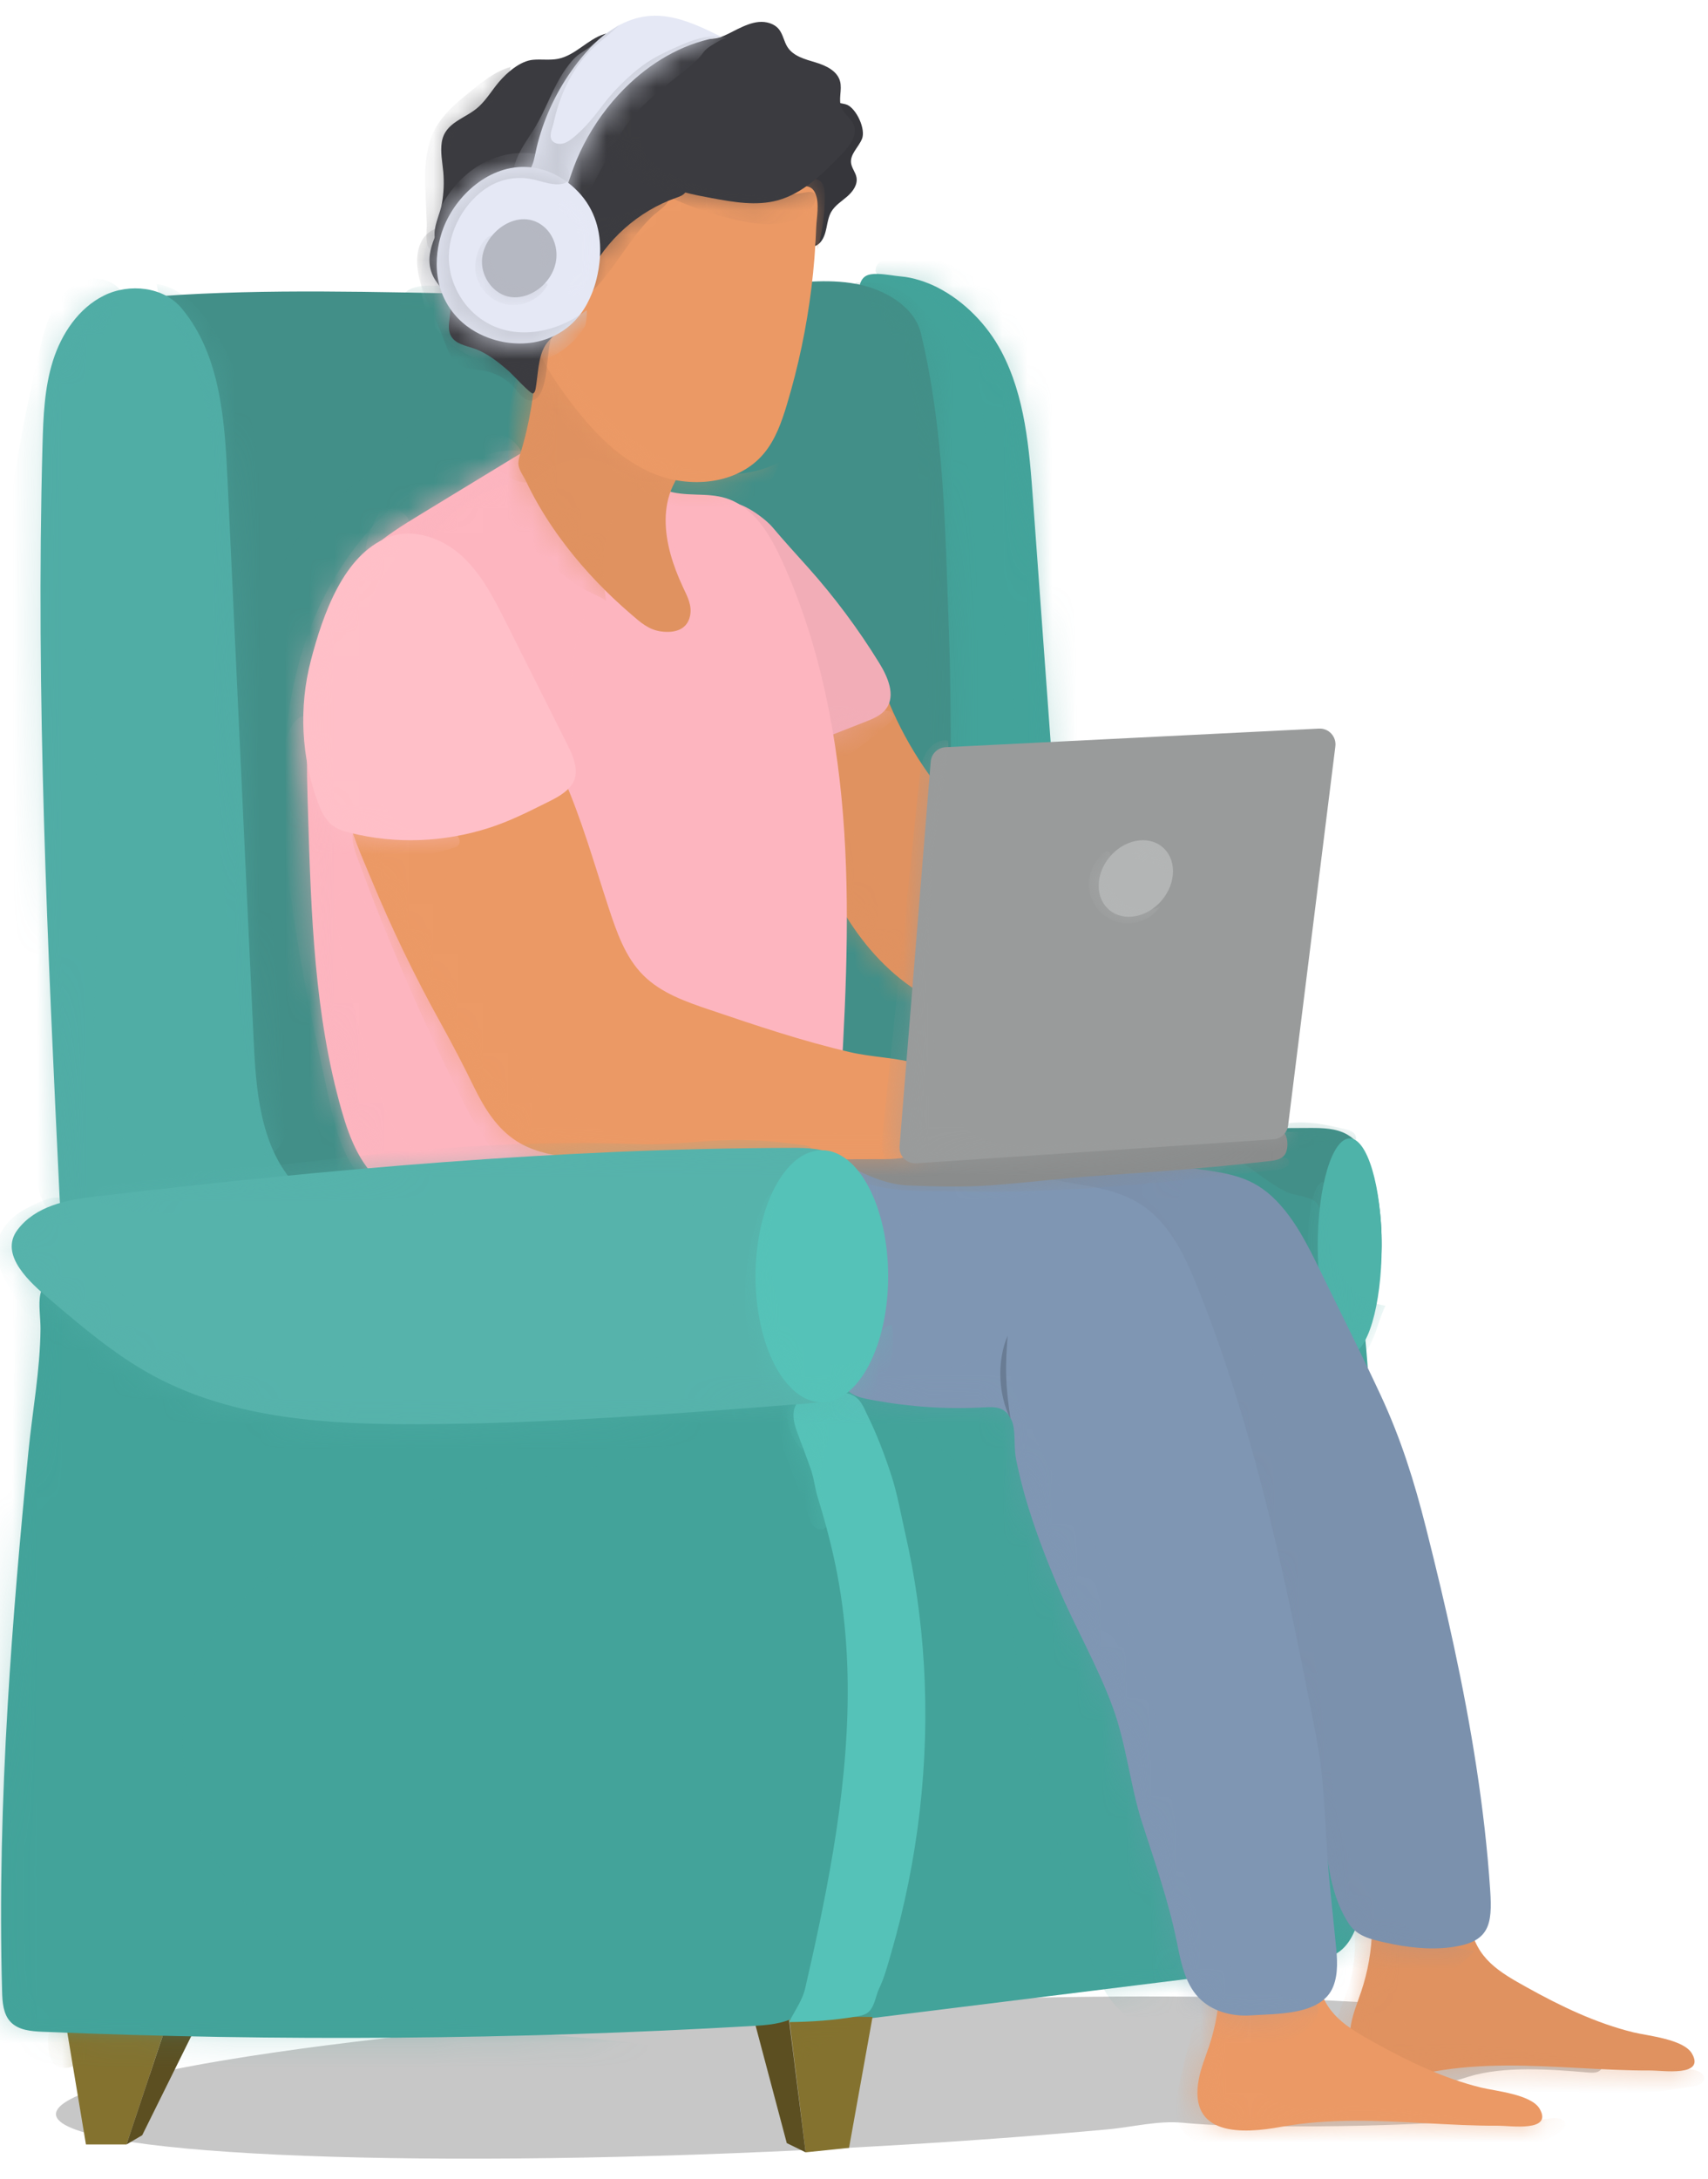
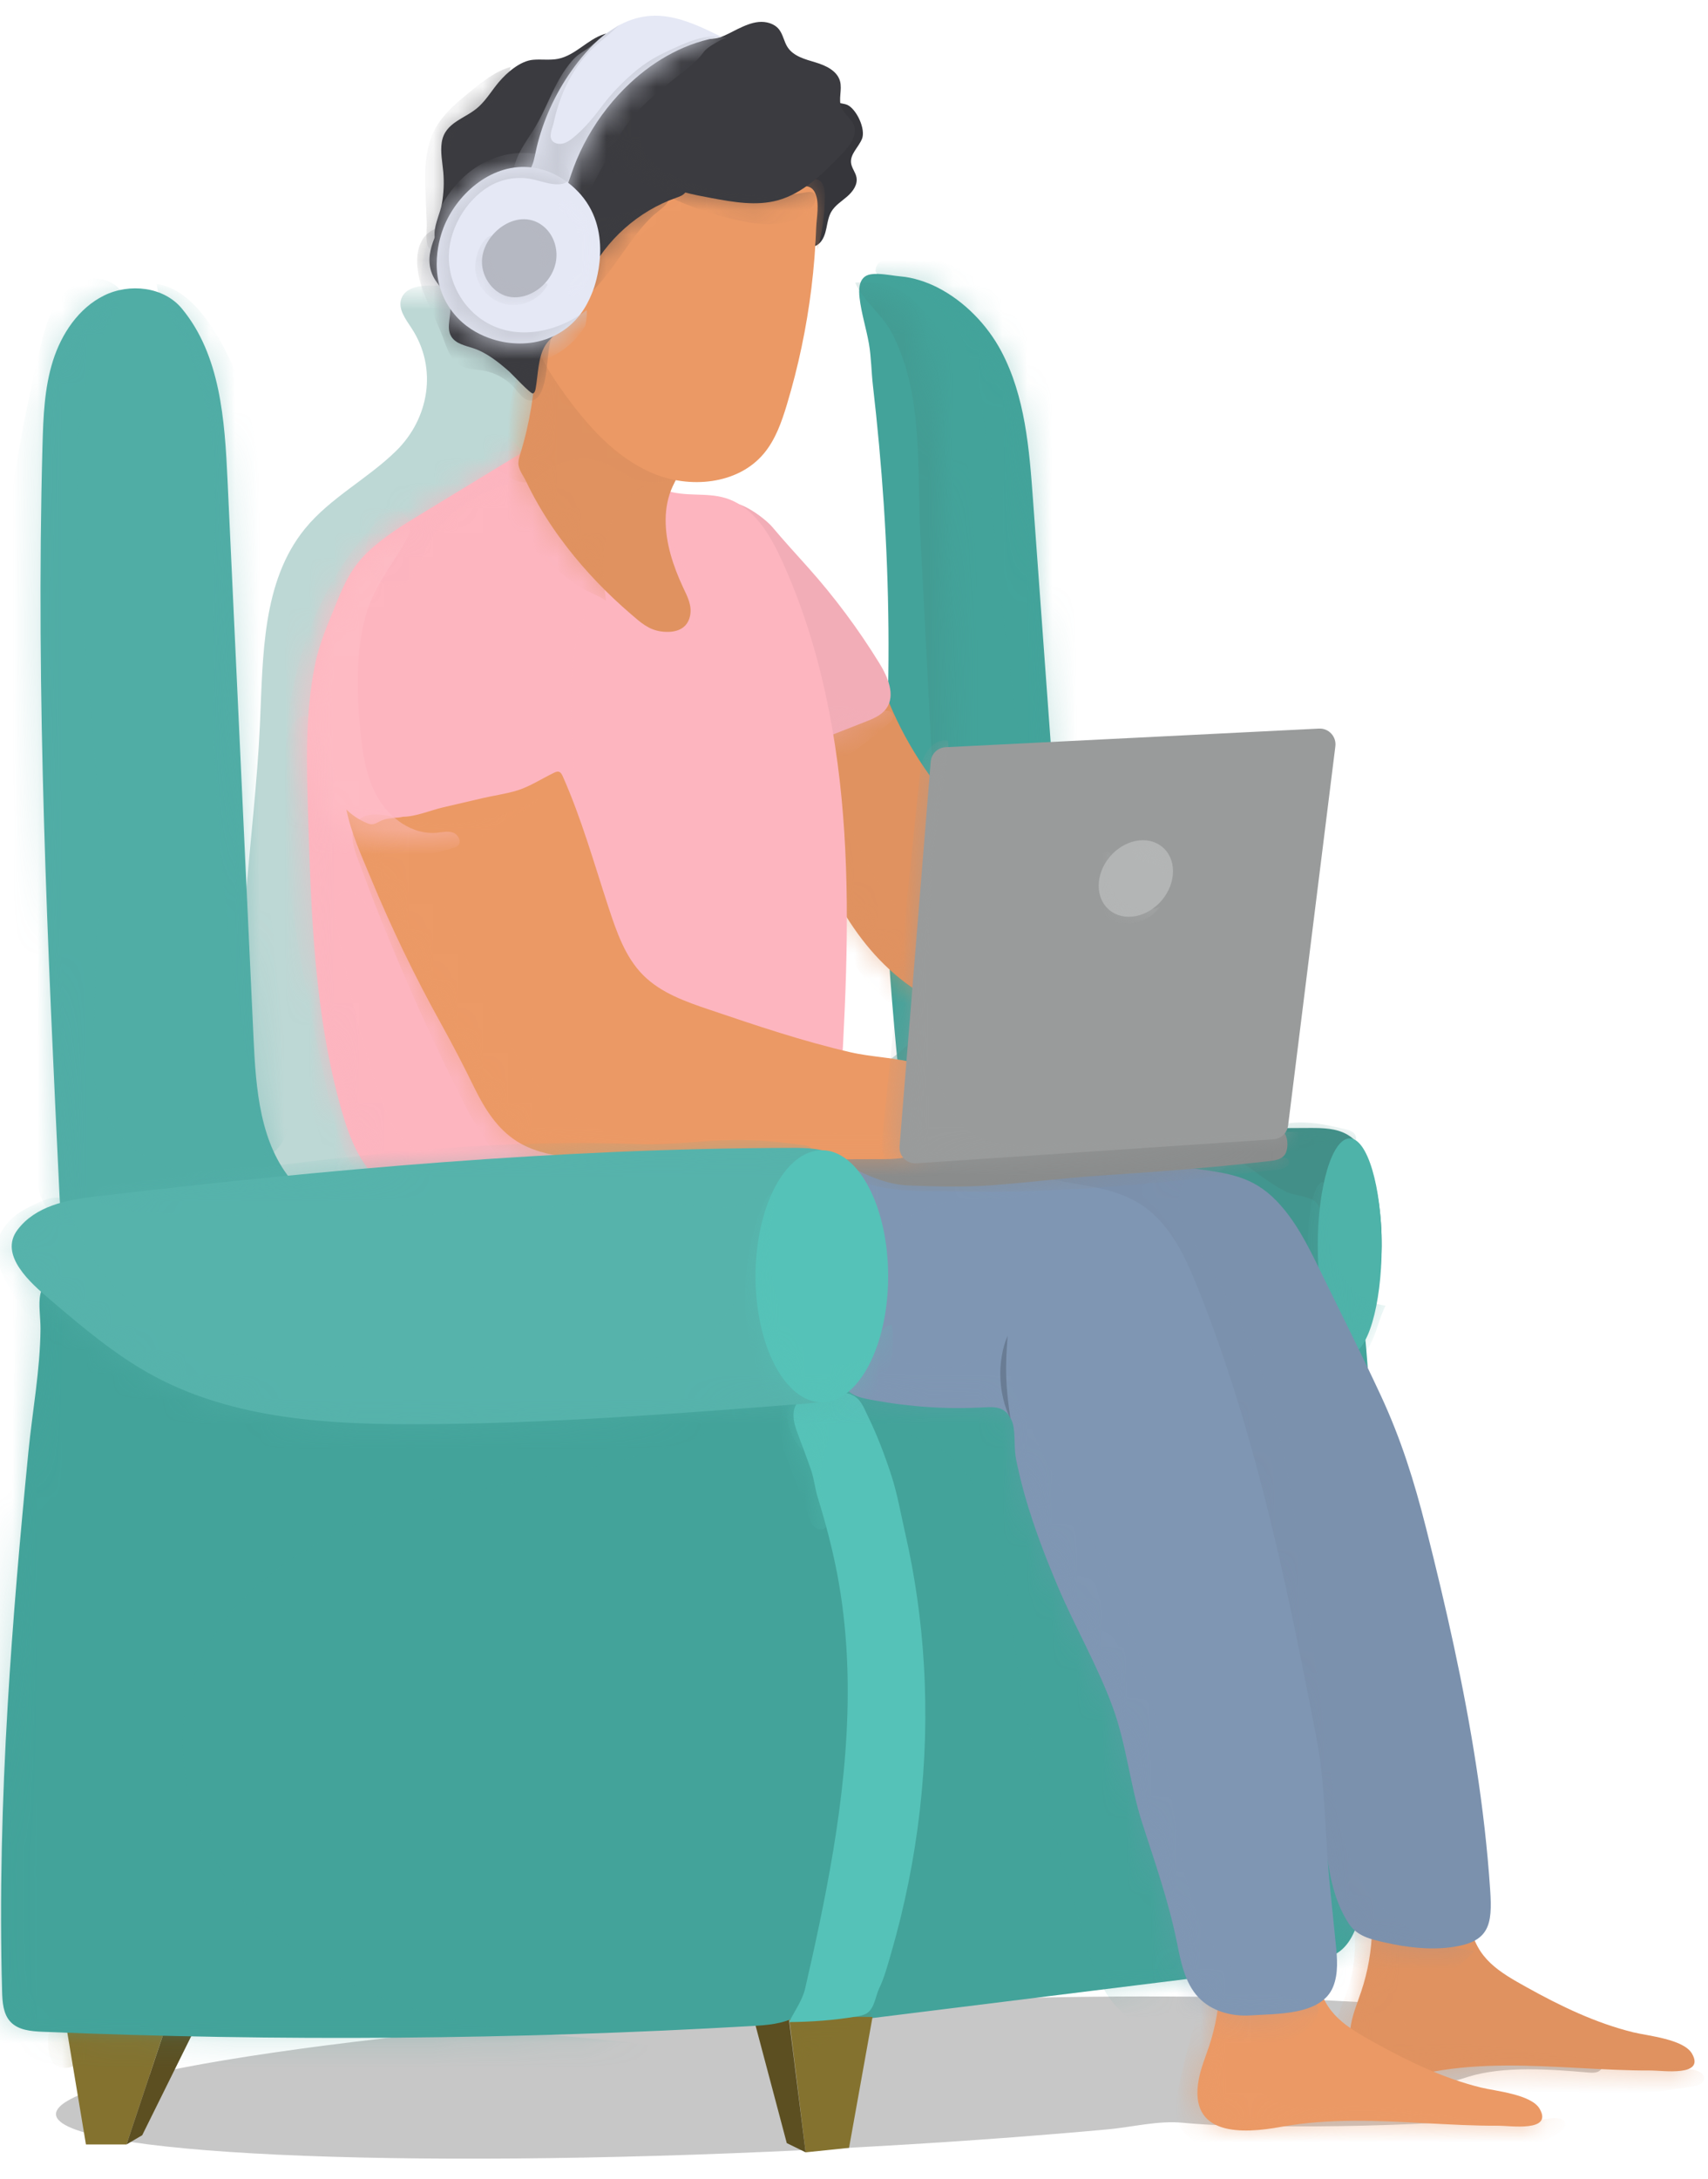
<svg xmlns="http://www.w3.org/2000/svg" width="69" height="88" viewBox="0 0 69 88" fill="none">
  <path opacity="0.25" d="M62.928 82.233C63.455 82.519 63.972 82.843 64.487 83.101C64.593 83.154 64.711 83.221 64.743 83.336C64.778 83.469 64.675 83.607 64.548 83.659C64.421 83.71 64.278 83.698 64.141 83.687C62.654 83.56 60.766 83.413 59.318 83.86C58.749 84.036 58.149 84.237 57.559 84.321C57.374 84.347 56.513 84.119 56.836 84.581C56.902 84.675 57.008 84.732 57.11 84.786C57.677 85.083 58.244 85.38 58.811 85.677C56.313 85.827 53.809 85.887 51.307 85.858C50.136 85.844 48.962 85.831 47.799 85.719C46.777 85.621 45.778 85.889 44.766 85.983C43.426 86.106 42.086 86.217 40.744 86.318C38.061 86.519 35.375 86.68 32.687 86.812C15.963 87.631 2.34 86.99 2.262 85.381C2.184 83.772 15.679 81.803 32.404 80.984C34.666 80.984 36.942 80.786 39.205 80.725C44.443 80.584 49.698 80.545 54.931 80.845C56.628 80.942 58.331 81.067 60.011 81.334C60.56 81.421 61.112 81.52 61.647 81.675C62.082 81.802 62.508 82.005 62.928 82.233Z" fill="#212323" />
  <path d="M55.545 60.731C55.482 58.637 55.365 56.544 55.193 54.457C55.162 54.085 55.125 53.699 54.943 53.38C54.678 52.918 54.149 52.69 53.642 52.674C51.965 52.619 50.327 52.957 48.65 53.209C46.299 53.562 43.96 53.958 41.637 54.397C40.709 54.572 39.497 55.049 38.556 54.931C37.646 54.817 36.716 54.17 35.839 53.892C34.977 53.619 33.961 53.556 33.235 54.097C32.465 54.671 32.229 55.76 31.487 56.37C31.091 56.695 30.581 56.858 30.199 57.2C29.66 57.683 29.462 58.464 29.526 59.188C29.619 60.24 30.191 61.153 30.561 62.119C30.978 63.206 31.279 64.338 31.465 65.487C31.906 68.195 32.197 70.928 31.94 73.649C31.676 76.449 30.793 79.18 29.193 81.502C29.761 81.135 30.662 81.07 31.322 81.049C32.034 81.026 32.505 81.472 33.199 81.581C33.777 81.671 34.368 81.599 34.949 81.527C38.931 81.033 42.913 80.538 46.896 80.044C48.636 79.829 50.376 79.612 52.117 79.397C52.787 79.314 53.484 79.221 54.048 78.848C55.093 78.157 55.108 76.163 55.194 75.04C55.562 70.283 55.691 65.502 55.546 60.732L55.545 60.731Z" fill="#43A39A" />
  <mask id="mask0_153_5830" style="mask-type:luminance" maskUnits="userSpaceOnUse" x="29" y="52" width="27" height="30">
    <path d="M55.545 60.731C55.482 58.637 55.365 56.544 55.193 54.457C55.162 54.085 55.125 53.699 54.943 53.38C54.678 52.918 54.149 52.69 53.642 52.674C51.965 52.619 50.327 52.957 48.65 53.209C46.299 53.562 43.96 53.958 41.637 54.397C40.709 54.572 39.497 55.049 38.556 54.931C37.646 54.817 36.716 54.17 35.839 53.892C34.977 53.619 33.961 53.556 33.235 54.097C32.465 54.671 32.229 55.76 31.487 56.37C31.091 56.695 30.581 56.858 30.199 57.2C29.66 57.683 29.462 58.464 29.526 59.188C29.619 60.24 30.191 61.153 30.561 62.119C30.978 63.206 31.279 64.338 31.465 65.487C31.906 68.195 32.197 70.928 31.94 73.649C31.676 76.449 30.793 79.18 29.193 81.502C29.761 81.135 30.662 81.07 31.322 81.049C32.034 81.026 32.505 81.472 33.199 81.581C33.777 81.671 34.368 81.599 34.949 81.527C38.931 81.033 42.913 80.538 46.896 80.044C48.636 79.829 50.376 79.612 52.117 79.397C52.787 79.314 53.484 79.221 54.048 78.848C55.093 78.157 55.108 76.163 55.194 75.04C55.562 70.283 55.691 65.502 55.546 60.732L55.545 60.731Z" fill="white" />
  </mask>
  <g mask="url(#mask0_153_5830)">
    <g style="mix-blend-mode:multiply" opacity="0.35">
      <path d="M40.948 66.156C41.475 70.253 42.633 74.238 43.786 78.203C44.079 79.21 44.393 80.255 45.1 81.028C46.018 82.03 47.468 82.4 48.822 82.31C50.176 82.221 51.467 81.731 52.735 81.247C53.824 80.831 55.019 80.318 55.493 79.249C55.899 78.334 55.653 77.275 55.4 76.305C54.459 72.694 53.518 69.082 52.577 65.47C51.89 62.835 51.189 60.165 49.832 57.806C48.476 55.447 46.36 53.399 43.727 52.741C41.452 52.174 39.065 52.684 36.778 53.195C35.297 53.526 33.255 54.248 33.663 56.17C33.969 57.608 35.091 57.59 36.258 57.828C40.161 58.624 40.525 62.875 40.947 66.156H40.948Z" fill="#43A39A" />
    </g>
    <g style="mix-blend-mode:multiply" opacity="0.35">
      <path d="M36.203 57.428C35.796 57.49 35.384 57.562 34.972 57.532C34.56 57.5 34.14 57.353 33.868 57.042C33.689 56.839 33.586 56.528 33.726 56.296C33.857 56.078 34.138 56.016 34.389 55.98C35.439 55.828 36.506 55.773 37.566 55.841C38.225 55.884 40.07 55.884 40.544 56.414C41.123 57.061 40.012 57.106 39.47 57.151C38.376 57.242 37.292 57.264 36.203 57.429L36.203 57.428Z" fill="#43A39A" />
    </g>
  </g>
  <path d="M55.534 47.699C55.825 48.952 55.891 50.26 55.735 51.539C55.617 52.505 55.456 54.003 54.469 54.457C54.098 54.628 53.684 54.663 53.279 54.695C48.869 55.047 44.455 55.4 40.032 55.421C36.852 55.437 33.544 55.246 30.744 53.687C29.428 52.955 28.279 51.949 27.141 50.949C26.508 50.395 25.367 49.384 26.032 48.475C26.653 47.628 27.735 47.406 28.688 47.291C36.732 46.32 44.814 45.566 52.913 45.548C53.435 45.547 53.984 45.555 54.438 45.821C55.071 46.192 55.364 46.966 55.534 47.698V47.699Z" fill="#428F88" />
  <mask id="mask1_153_5830" style="mask-type:luminance" maskUnits="userSpaceOnUse" x="25" y="45" width="31" height="11">
    <path d="M55.534 47.699C55.825 48.952 55.891 50.26 55.735 51.539C55.617 52.505 55.456 54.003 54.469 54.457C54.098 54.628 53.684 54.663 53.279 54.695C48.869 55.047 44.455 55.4 40.032 55.421C36.852 55.437 33.544 55.246 30.744 53.687C29.428 52.955 28.279 51.949 27.141 50.949C26.508 50.395 25.367 49.384 26.032 48.475C26.653 47.628 27.735 47.406 28.688 47.291C36.732 46.32 44.814 45.566 52.913 45.548C53.435 45.547 53.984 45.555 54.438 45.821C55.071 46.192 55.364 46.966 55.534 47.698V47.699Z" fill="white" />
  </mask>
  <g mask="url(#mask1_153_5830)">
    <g style="mix-blend-mode:multiply" opacity="0.35">
      <path d="M50.562 47.214C49.748 46.63 48.748 46.081 47.792 46.377C47.597 46.437 47.389 46.563 47.363 46.767C47.338 46.971 47.507 47.142 47.662 47.276C49.429 48.818 51.196 50.359 52.962 51.901C53.036 51.966 53.124 52.035 53.221 52.022C53.363 52.002 53.422 51.831 53.446 51.689C53.538 51.141 53.558 50.582 53.508 50.029C53.473 49.646 53.454 48.809 53.149 48.533C52.887 48.297 52.273 48.283 51.939 48.116C51.448 47.87 51.007 47.533 50.562 47.214Z" fill="#43A39A" />
    </g>
    <g style="mix-blend-mode:screen" opacity="0.35">
      <path d="M51.648 45.77C51.568 45.748 51.473 45.708 51.463 45.625C51.452 45.53 51.562 45.47 51.655 45.444C52.53 45.194 53.464 45.385 54.349 45.596C54.525 45.639 54.734 45.713 54.772 45.891C54.989 46.909 51.917 45.846 51.649 45.77H51.648Z" fill="#428F88" />
    </g>
  </g>
  <path d="M54.526 54.666C55.239 54.666 55.817 52.719 55.817 50.317C55.817 47.916 55.239 45.969 54.526 45.969C53.813 45.969 53.235 47.916 53.235 50.317C53.235 52.719 53.813 54.666 54.526 54.666Z" fill="#4EB3A9" />
  <mask id="mask2_153_5830" style="mask-type:luminance" maskUnits="userSpaceOnUse" x="53" y="45" width="3" height="10">
    <path d="M54.526 54.666C55.239 54.666 55.817 52.719 55.817 50.317C55.817 47.916 55.239 45.969 54.526 45.969C53.813 45.969 53.235 47.916 53.235 50.317C53.235 52.719 53.813 54.666 54.526 54.666Z" fill="white" />
  </mask>
  <g mask="url(#mask2_153_5830)">
    <g style="mix-blend-mode:multiply" opacity="0.35">
      <path d="M53.924 50.882C54.259 51.79 55.016 52.608 55.974 52.724C55.712 53.237 55.614 53.822 55.34 54.329C55.067 54.836 54.518 55.275 53.96 55.14C53.611 55.056 53.342 54.761 53.197 54.432C53.052 54.102 53.011 53.738 52.973 53.38C52.869 52.406 52.779 51.424 52.812 50.443C52.831 49.912 52.867 47.933 53.437 47.715C53.703 48.128 53.744 48.836 53.726 49.316C53.704 49.877 53.722 50.334 53.924 50.882Z" fill="#4EB3A9" />
    </g>
  </g>
  <path d="M2.574 81.203L3.472 86.594H5.111L6.908 81.203H2.574Z" fill="#84722F" />
  <mask id="mask3_153_5830" style="mask-type:luminance" maskUnits="userSpaceOnUse" x="2" y="81" width="5" height="6">
    <path d="M2.574 81.203L3.472 86.594H5.111L6.908 81.203H2.574Z" fill="white" />
  </mask>
  <g mask="url(#mask3_153_5830)">
    <g style="mix-blend-mode:multiply" opacity="0.35">
      <path d="M3.301 83.287C2.987 83.441 2.612 83.606 2.309 83.433C2.009 83.261 1.957 82.855 1.941 82.508C1.932 82.323 1.931 82.113 2.062 81.981C2.182 81.861 2.371 81.851 2.541 81.847C3.325 81.834 4.11 81.82 4.895 81.806C5.197 81.801 7.058 81.632 7.009 81.973C6.965 82.275 5.663 82.403 5.465 82.459C4.721 82.671 3.996 82.948 3.301 83.288V83.287Z" fill="#84722F" />
    </g>
  </g>
  <path d="M31.874 81.438L32.546 86.912L34.3 86.731L35.249 81.445L31.874 81.438Z" fill="#84722F" />
  <mask id="mask4_153_5830" style="mask-type:luminance" maskUnits="userSpaceOnUse" x="31" y="81" width="5" height="6">
    <path d="M31.874 81.438L32.546 86.912L34.3 86.731L35.249 81.445L31.874 81.438Z" fill="white" />
  </mask>
  <g mask="url(#mask4_153_5830)">
    <g style="mix-blend-mode:multiply" opacity="0.35">
      <path d="M32.911 82.765C32.822 82.84 32.735 82.918 32.649 82.998C32.488 83.147 32.332 83.307 32.143 83.42C31.954 83.533 31.723 83.596 31.512 83.536C31.03 83.397 31.084 82.685 31.063 82.292C31.046 81.982 31.051 81.64 31.249 81.401C31.454 81.153 31.804 81.089 32.124 81.066C33.121 80.988 34.009 81.256 34.985 81.253C35.336 81.251 35.202 81.442 35.006 81.546C34.741 81.686 34.444 81.775 34.176 81.916C33.726 82.153 33.302 82.438 32.912 82.766L32.911 82.765Z" fill="#84722F" />
    </g>
  </g>
  <path d="M32.546 86.912L31.784 86.539L30.431 81.445L31.874 81.563L32.546 86.912Z" fill="#5C4F21" />
  <path d="M5.111 86.594L5.745 86.221L8.23 81.203H6.908L5.111 86.594Z" fill="#5C4F21" />
  <path d="M35.479 11.062C35.801 11.072 36.166 11.145 36.386 11.162C36.877 11.201 37.431 11.383 37.87 11.607C38.962 12.162 39.891 13.126 40.453 14.19C41.414 16.007 41.582 18.128 41.731 20.179C42.052 24.57 42.371 28.961 42.691 33.351C42.852 35.547 43.012 37.742 43.171 39.937C43.248 40.988 43.365 41.51 42.78 42.404C42.315 43.116 41.756 43.766 41.124 44.334C40.265 45.107 39.27 45.73 38.196 46.151C37.838 46.292 37.441 46.411 37.077 46.291C36.711 46.17 36.455 45.826 36.339 45.457C36.195 45.002 36.288 44.655 36.324 44.211C36.37 43.636 36.273 43.055 36.219 42.479C36.092 41.123 35.977 39.766 35.889 38.407C35.716 35.737 35.645 33.057 35.785 30.384C35.959 27.054 35.923 23.714 35.704 20.387C35.597 18.775 35.449 17.168 35.264 15.563C35.2 15.005 35.198 14.424 35.103 13.879C34.994 13.257 34.799 12.662 34.725 12.029C34.688 11.713 34.695 11.329 34.961 11.155C35.082 11.076 35.272 11.054 35.479 11.061L35.479 11.062Z" fill="#43A39A" />
  <mask id="mask5_153_5830" style="mask-type:luminance" maskUnits="userSpaceOnUse" x="34" y="11" width="10" height="36">
    <path d="M35.479 11.062C35.801 11.072 36.166 11.145 36.386 11.162C36.877 11.201 37.431 11.383 37.87 11.607C38.962 12.162 39.891 13.126 40.453 14.19C41.414 16.007 41.582 18.128 41.731 20.179C42.052 24.57 42.371 28.961 42.691 33.351C42.852 35.547 43.012 37.742 43.171 39.937C43.248 40.988 43.365 41.51 42.78 42.404C42.315 43.116 41.756 43.766 41.124 44.334C40.265 45.107 39.27 45.73 38.196 46.151C37.838 46.292 37.441 46.411 37.077 46.291C36.711 46.17 36.455 45.826 36.339 45.457C36.195 45.002 36.288 44.655 36.324 44.211C36.37 43.636 36.273 43.055 36.219 42.479C36.092 41.123 35.977 39.766 35.889 38.407C35.716 35.737 35.645 33.057 35.785 30.384C35.959 27.054 35.923 23.714 35.704 20.387C35.597 18.775 35.449 17.168 35.264 15.563C35.2 15.005 35.198 14.424 35.103 13.879C34.994 13.257 34.799 12.662 34.725 12.029C34.688 11.713 34.695 11.329 34.961 11.155C35.082 11.076 35.272 11.054 35.479 11.061L35.479 11.062Z" fill="white" />
  </mask>
  <g mask="url(#mask5_153_5830)">
    <g style="mix-blend-mode:screen" opacity="0.35">
      <path d="M39.015 14.042C39.656 15.473 39.776 17.075 39.907 18.639C40.258 22.827 40.753 27.003 41.389 31.158C41.465 31.658 41.635 32.261 42.126 32.373C42.575 32.476 42.981 32.08 43.225 31.688C44.153 30.195 44.179 28.325 44.115 26.567C43.997 23.314 43.665 20.051 42.813 16.91C42.366 15.262 41.754 13.612 40.635 12.325C39.95 11.537 39.054 10.905 38.056 10.593C37.593 10.449 35.477 10.027 35.371 10.882C35.313 11.348 36.764 11.556 37.132 11.788C37.968 12.318 38.613 13.143 39.015 14.042Z" fill="#43A39A" />
    </g>
  </g>
-   <path d="M11.424 48.129C10.146 48.204 8.68 48.216 7.812 47.391C7.067 46.684 7.046 45.618 7.061 44.656C7.222 33.874 6.598 22.77 4.879 12.092C13.527 11.239 22.317 12.458 30.957 11.54C32.168 11.412 33.405 11.242 34.597 11.466C35.79 11.69 36.953 12.412 37.203 13.458C38.151 17.416 38.184 21.429 38.333 25.471C38.487 29.617 38.309 33.775 38.709 37.907C38.845 39.312 39.047 40.712 39.316 42.103C39.509 43.102 40.42 44.88 39.484 45.722C39.164 46.01 38.734 46.185 38.303 46.323C36.383 46.934 34.191 46.814 32.176 46.93C29.87 47.064 27.565 47.197 25.259 47.33C20.647 47.597 16.036 47.864 11.424 48.13L11.424 48.129Z" fill="#428F88" />
  <mask id="mask6_153_5830" style="mask-type:luminance" maskUnits="userSpaceOnUse" x="4" y="11" width="36" height="38">
    <path d="M11.424 48.129C10.146 48.204 8.68 48.216 7.812 47.391C7.067 46.684 7.046 45.618 7.061 44.656C7.222 33.874 6.598 22.77 4.879 12.092C13.527 11.239 22.317 12.458 30.957 11.54C32.168 11.412 33.405 11.242 34.597 11.466C35.79 11.69 36.953 12.412 37.203 13.458C38.151 17.416 38.184 21.429 38.333 25.471C38.487 29.617 38.309 33.775 38.709 37.907C38.845 39.312 39.047 40.712 39.316 42.103C39.509 43.102 40.42 44.88 39.484 45.722C39.164 46.01 38.734 46.185 38.303 46.323C36.383 46.934 34.191 46.814 32.176 46.93C29.87 47.064 27.565 47.197 25.259 47.33C20.647 47.597 16.036 47.864 11.424 48.13L11.424 48.129Z" fill="white" />
  </mask>
  <g mask="url(#mask6_153_5830)">
    <g style="mix-blend-mode:multiply" opacity="0.35">
      <path d="M37.044 17.602C37.139 18.963 37.114 20.348 37.184 21.689C37.327 24.464 37.47 27.238 37.613 30.013C37.735 32.385 37.858 34.757 37.98 37.129C38.05 38.488 38.105 39.923 37.471 41.125C36.731 42.526 35.224 43.309 33.806 44.008C34.779 44.738 35.862 45.384 37.064 45.559C38.266 45.734 39.608 45.352 40.316 44.361C40.99 43.417 40.971 42.158 40.907 40.999C40.783 38.76 40.594 36.525 40.406 34.291C39.919 28.512 39.431 22.734 38.944 16.956C38.866 16.033 38.785 15.097 38.464 14.228C38.193 13.496 37.543 12.783 37.005 12.235C36.662 11.887 36.259 11.624 35.789 11.484C35.68 11.452 34.529 11.371 34.552 11.421C34.891 12.171 35.631 12.686 36.026 13.44C36.459 14.266 36.726 15.176 36.875 16.095C36.956 16.591 37.008 17.095 37.044 17.602Z" fill="#428F88" />
    </g>
    <g style="mix-blend-mode:multiply" opacity="0.35">
      <path d="M16.011 18.199C14.855 19.338 13.341 20.095 12.317 21.354C10.581 23.486 10.625 26.499 10.501 29.249C10.292 33.921 9.36 38.604 9.95 43.243C10.124 44.615 10.444 46.002 11.199 47.158C11.954 48.314 13.21 49.209 14.588 49.233C15.737 49.253 16.877 48.631 17.486 47.651C18.535 45.964 17.924 43.784 17.36 41.877C16.408 38.661 15.671 35.34 15.736 31.985C15.789 29.289 16.422 26.49 18.17 24.443C19.287 23.135 20.781 22.219 22.051 21.062C23.322 19.905 24.421 18.34 24.324 16.622C24.229 14.939 23.017 13.992 21.791 13.054C20.526 12.085 18.944 11.536 17.352 11.53C16.909 11.529 16.376 11.631 16.218 12.047C16.06 12.462 16.385 12.886 16.629 13.257C17.687 14.87 17.332 16.899 16.011 18.199Z" fill="#428F88" />
    </g>
  </g>
  <path d="M38.468 40.535C39.136 40.412 39.157 39.396 39.321 38.823C39.58 37.921 39.838 37.019 40.096 36.117C40.315 35.353 40.326 34.851 39.92 34.173C39.584 33.612 39.105 33.156 38.666 32.678C37.356 31.25 36.33 29.561 35.668 27.738C35.264 27.89 34.876 28.052 34.466 28.172C33.912 28.333 33.35 28.538 32.926 28.931C32.37 29.445 32.119 30.228 32.106 30.987C32.093 31.746 32.293 32.491 32.522 33.215C32.967 34.623 33.531 36.006 34.337 37.243C35.144 38.48 36.203 39.572 37.498 40.278C37.74 40.41 37.997 40.529 38.272 40.546C38.343 40.55 38.407 40.546 38.467 40.535H38.468Z" fill="#E09260" />
  <mask id="mask7_153_5830" style="mask-type:luminance" maskUnits="userSpaceOnUse" x="32" y="27" width="9" height="14">
    <path d="M38.468 40.535C39.136 40.412 39.157 39.396 39.321 38.823C39.58 37.921 39.838 37.019 40.096 36.117C40.315 35.353 40.326 34.851 39.92 34.173C39.584 33.612 39.105 33.156 38.666 32.678C37.356 31.25 36.33 29.561 35.668 27.738C35.264 27.89 34.876 28.052 34.466 28.172C33.912 28.333 33.35 28.538 32.926 28.931C32.37 29.445 32.119 30.228 32.106 30.987C32.093 31.746 32.293 32.491 32.522 33.215C32.967 34.623 33.531 36.006 34.337 37.243C35.144 38.48 36.203 39.572 37.498 40.278C37.74 40.41 37.997 40.529 38.272 40.546C38.343 40.55 38.407 40.546 38.467 40.535H38.468Z" fill="white" />
  </mask>
  <g mask="url(#mask7_153_5830)">
    <g style="mix-blend-mode:multiply" opacity="0.5">
      <path d="M38.274 38.471C38.805 38.828 39.45 39.306 39.329 39.936C39.272 40.236 39.045 40.47 38.829 40.684C38.476 41.034 38.077 41.405 37.582 41.43C37.145 41.452 36.747 41.195 36.402 40.925C34.727 39.615 33.511 37.724 33.011 35.652C32.761 34.617 32.691 33.538 32.795 32.478C32.866 31.754 32.964 30.369 33.504 29.851C33.858 30.241 33.808 31.108 33.897 31.613C34.056 32.518 34.328 33.398 34.712 34.232C35.494 35.93 36.725 37.425 38.275 38.471H38.274Z" fill="#E09260" />
    </g>
  </g>
  <path d="M31.201 21.282C31.667 21.838 32.148 22.36 32.635 22.904C33.709 24.105 34.676 25.402 35.522 26.776C35.864 27.332 36.184 28.063 35.813 28.599C35.617 28.881 35.28 29.02 34.962 29.145C34.232 29.431 33.503 29.716 32.774 30.002C32.597 30.072 32.406 30.142 32.222 30.098C31.813 30 31.729 29.464 31.713 29.042C31.62 26.553 30.924 24.088 29.701 21.921C29.548 21.65 29.385 21.378 29.315 21.076C28.951 19.491 30.797 20.802 31.201 21.282V21.282Z" fill="#F2ADB7" />
  <mask id="mask8_153_5830" style="mask-type:luminance" maskUnits="userSpaceOnUse" x="29" y="20" width="7" height="11">
    <path d="M31.201 21.282C31.667 21.838 32.148 22.36 32.635 22.904C33.709 24.105 34.676 25.402 35.522 26.776C35.864 27.332 36.184 28.063 35.813 28.599C35.617 28.881 35.28 29.02 34.962 29.145C34.232 29.431 33.503 29.716 32.774 30.002C32.597 30.072 32.406 30.142 32.222 30.098C31.813 30 31.729 29.464 31.713 29.042C31.62 26.553 30.924 24.088 29.701 21.921C29.548 21.65 29.385 21.378 29.315 21.076C28.951 19.491 30.797 20.802 31.201 21.282V21.282Z" fill="white" />
  </mask>
  <g mask="url(#mask8_153_5830)">
    <g style="mix-blend-mode:multiply" opacity="0.5">
      <path d="M35.542 28.721C35.65 28.704 35.76 28.681 35.868 28.702C35.975 28.724 36.079 28.804 36.089 28.914C36.098 29.028 36.006 29.123 35.92 29.199C35.281 29.767 34.6 30.288 33.887 30.757C33.716 30.87 33.49 30.981 33.32 30.866C33.161 30.758 33.164 30.526 33.185 30.334C33.255 29.7 33.052 28.951 32.981 28.316C32.899 27.591 32.818 26.866 32.736 26.142C32.882 26.44 33.027 26.738 33.173 27.036C33.343 27.384 33.515 27.734 33.752 28.04C34.208 28.628 34.809 28.836 35.542 28.72V28.721Z" fill="#F2ADB7" />
    </g>
  </g>
  <path d="M11.838 47.732C10.499 46.192 10.338 43.979 10.243 41.937C9.893 34.426 9.543 26.916 9.193 19.405C9.079 16.958 8.906 14.337 7.343 12.456C6.61 11.574 5.229 11.427 4.203 11.934C3.176 12.441 2.485 13.475 2.139 14.569C1.793 15.663 1.749 16.828 1.717 17.976C1.441 28.116 1.925 38.26 2.41 48.392C2.431 48.845 2.5 49.076 2.908 49.268C3.317 49.46 3.791 49.421 4.239 49.378C6.564 49.155 8.894 48.931 11.18 48.454C11.561 48.375 11.848 48.123 11.838 47.732Z" fill="#50ADA5" />
  <mask id="mask9_153_5830" style="mask-type:luminance" maskUnits="userSpaceOnUse" x="1" y="11" width="11" height="39">
    <path d="M11.838 47.732C10.499 46.192 10.338 43.979 10.243 41.937C9.893 34.426 9.543 26.916 9.193 19.405C9.079 16.958 8.906 14.337 7.343 12.456C6.61 11.574 5.229 11.427 4.203 11.934C3.176 12.441 2.485 13.475 2.139 14.569C1.793 15.663 1.749 16.828 1.717 17.976C1.441 28.116 1.925 38.26 2.41 48.392C2.431 48.845 2.5 49.076 2.908 49.268C3.317 49.46 3.791 49.421 4.239 49.378C6.564 49.155 8.894 48.931 11.18 48.454C11.561 48.375 11.848 48.123 11.838 47.732Z" fill="white" />
  </mask>
  <g mask="url(#mask9_153_5830)">
    <g style="mix-blend-mode:multiply" opacity="0.35">
      <path d="M3.111 18.917C3.032 22.787 3.521 26.635 3.823 30.486C3.974 32.403 4.279 34.524 4.04 36.441C3.824 38.181 3.874 39.884 3.788 41.624C3.715 43.102 3.686 44.352 4.654 45.602C5.468 46.654 6.743 47.331 8.067 47.414C8.748 47.457 9.43 47.35 10.111 47.364C10.793 47.379 11.512 47.534 12.003 48.009C9.861 48.636 7.632 48.961 5.401 48.969C3.587 48.975 2.055 50.18 1.51 47.837C-1.063 36.76 -1.022 25.079 1.631 14.022C1.781 13.393 1.946 12.753 2.302 12.214C2.739 11.552 3.591 11.012 4.387 11.365C5.472 11.844 4.633 12.602 4.269 13.278C3.35 14.988 3.152 17.005 3.113 18.916L3.111 18.917Z" fill="#50ADA5" />
    </g>
    <g style="mix-blend-mode:screen" opacity="0.35">
      <path d="M8.531 17.69C8.797 19.761 8.677 21.86 8.623 23.947C8.427 31.592 9.132 39.259 10.719 46.738C11.871 46.212 11.857 44.59 11.679 43.332C10.769 36.892 10.374 30.379 10.497 23.876C10.541 21.517 10.651 19.123 10.104 16.828C9.705 15.157 8.319 11.718 6.333 11.472C6.408 12.25 7.001 12.965 7.346 13.661C7.972 14.931 8.351 16.286 8.531 17.689V17.69Z" fill="#50ADA5" />
    </g>
  </g>
  <path d="M0.085 80.416C0.097 80.849 0.128 81.324 0.423 81.641C0.741 81.981 1.255 82.023 1.719 82.043C11.265 82.439 20.83 82.362 30.368 81.812C30.973 81.777 31.6 81.734 32.134 81.446C32.944 81.008 33.372 80.104 33.718 79.249C35.007 76.066 35.904 72.692 36.003 69.257C36.101 65.823 35.369 62.321 33.591 59.386C32.611 57.769 31.285 56.309 29.581 55.501C27.124 54.335 24.265 54.657 21.55 54.766C18.35 54.893 15.137 54.683 11.979 54.146C10.391 53.875 8.816 53.523 7.263 53.089C6.486 52.871 5.716 52.634 4.952 52.376C4.233 52.133 3.437 51.695 2.672 51.648C1.265 51.561 1.643 52.719 1.636 53.673C1.623 55.31 1.309 56.99 1.148 58.621C0.812 62.026 0.513 65.436 0.311 68.852C0.083 72.702 -0.021 76.561 0.085 80.417L0.085 80.416Z" fill="#43A39A" />
  <mask id="mask10_153_5830" style="mask-type:luminance" maskUnits="userSpaceOnUse" x="0" y="51" width="37" height="32">
    <path d="M0.085 80.416C0.097 80.849 0.128 81.324 0.423 81.641C0.741 81.981 1.255 82.023 1.719 82.043C11.265 82.439 20.83 82.362 30.368 81.812C30.973 81.777 31.6 81.734 32.134 81.446C32.944 81.008 33.372 80.104 33.718 79.249C35.007 76.066 35.904 72.692 36.003 69.257C36.101 65.823 35.369 62.321 33.591 59.386C32.611 57.769 31.285 56.309 29.581 55.501C27.124 54.335 24.265 54.657 21.55 54.766C18.35 54.893 15.137 54.683 11.979 54.146C10.391 53.875 8.816 53.523 7.263 53.089C6.486 52.871 5.716 52.634 4.952 52.376C4.233 52.133 3.437 51.695 2.672 51.648C1.265 51.561 1.643 52.719 1.636 53.673C1.623 55.31 1.309 56.99 1.148 58.621C0.812 62.026 0.513 65.436 0.311 68.852C0.083 72.702 -0.021 76.561 0.085 80.417L0.085 80.416Z" fill="white" />
  </mask>
  <g mask="url(#mask10_153_5830)">
    <g style="mix-blend-mode:multiply" opacity="0.35">
      <path d="M22.452 59.546C19.532 60.114 16.554 60.582 13.84 61.803C11.126 63.024 8.649 65.136 7.747 67.981C6.629 71.504 8.214 75.498 10.959 77.966C13.703 80.433 17.401 81.578 21.056 82.038C23.523 82.349 26.036 82.383 28.445 82.999C29.659 83.31 30.983 83.915 31.35 85.118C31.714 86.315 30.911 87.618 29.827 88.237C28.743 88.855 27.451 88.953 26.207 89.036C19.104 89.51 11.964 89.97 4.879 89.287C2.371 89.045 -0.448 88.455 -1.759 86.296C-2.581 84.942 -2.606 83.265 -2.607 81.679C-2.615 71.932 -2.618 62.122 -0.897 52.529C-0.781 51.887 -0.626 51.19 -0.118 50.783C0.655 50.165 1.783 50.531 2.701 50.897C10.706 54.085 19.464 55.352 28.041 54.563C29.04 54.472 30.613 54.388 31.029 55.598C31.372 56.59 30.365 57.022 29.619 57.38C27.346 58.469 24.913 59.068 22.453 59.547L22.452 59.546Z" fill="#43A39A" />
    </g>
  </g>
  <path d="M34.974 81.321C34.864 81.379 34.736 81.404 34.613 81.425C33.7 81.579 32.798 81.644 31.875 81.653C32.093 81.22 32.418 80.77 32.526 80.297C32.628 79.857 32.727 79.417 32.825 78.976C33.02 78.093 33.206 77.208 33.376 76.32C34.175 72.147 34.624 67.827 33.833 63.617C33.632 62.549 33.353 61.498 33.033 60.461C32.921 60.095 32.889 59.721 32.767 59.364C32.603 58.884 32.417 58.411 32.242 57.934C32.146 57.672 32.049 57.402 32.056 57.123C32.075 56.373 32.732 56.434 33.287 56.327C33.65 56.256 34.035 56.175 34.391 56.316C34.77 56.467 34.885 56.823 35.054 57.169C35.432 57.94 35.737 58.745 36.004 59.561C36.253 60.322 36.387 61.119 36.565 61.897C36.966 63.645 37.217 65.428 37.323 67.219C37.557 71.154 37.091 75.126 35.989 78.909C35.853 79.374 35.727 79.854 35.52 80.285C35.373 80.591 35.337 81.062 35.048 81.276C35.025 81.294 35 81.309 34.974 81.323V81.321Z" fill="#55C2B8" />
  <mask id="mask11_153_5830" style="mask-type:luminance" maskUnits="userSpaceOnUse" x="31" y="56" width="7" height="26">
    <path d="M34.974 81.321C34.864 81.379 34.736 81.404 34.613 81.425C33.7 81.579 32.798 81.644 31.875 81.653C32.093 81.22 32.418 80.77 32.526 80.297C32.628 79.857 32.727 79.417 32.825 78.976C33.02 78.093 33.206 77.208 33.376 76.32C34.175 72.147 34.624 67.827 33.833 63.617C33.632 62.549 33.353 61.498 33.033 60.461C32.921 60.095 32.889 59.721 32.767 59.364C32.603 58.884 32.417 58.411 32.242 57.934C32.146 57.672 32.049 57.402 32.056 57.123C32.075 56.373 32.732 56.434 33.287 56.327C33.65 56.256 34.035 56.175 34.391 56.316C34.77 56.467 34.885 56.823 35.054 57.169C35.432 57.94 35.737 58.745 36.004 59.561C36.253 60.322 36.387 61.119 36.565 61.897C36.966 63.645 37.217 65.428 37.323 67.219C37.557 71.154 37.091 75.126 35.989 78.909C35.853 79.374 35.727 79.854 35.52 80.285C35.373 80.591 35.337 81.062 35.048 81.276C35.025 81.294 35 81.309 34.974 81.323V81.321Z" fill="white" />
  </mask>
  <g mask="url(#mask11_153_5830)">
    <g style="mix-blend-mode:multiply" opacity="0.35">
      <path d="M33.363 61.087C33.428 61.309 33.484 61.603 33.288 61.723C33.164 61.799 32.993 61.749 32.889 61.648C32.784 61.546 32.729 61.405 32.677 61.268C32.247 60.135 31.826 58.998 31.412 57.858C31.268 57.459 31.139 56.967 31.416 56.647C31.592 56.444 31.878 56.383 32.142 56.334C33.253 56.129 35.141 55.275 34.121 56.881C33.302 58.17 32.906 59.56 33.362 61.087H33.363Z" fill="#55C2B8" />
    </g>
    <g style="mix-blend-mode:multiply" opacity="0.35">
      <path d="M32.407 58.561C32.081 58.215 31.866 57.767 31.799 57.296C31.78 57.162 31.775 57.018 31.845 56.903C31.923 56.773 32.076 56.712 32.22 56.665C32.719 56.5 33.4 56.266 33.927 56.332C33.948 56.575 33.148 56.998 32.972 57.209C32.656 57.589 32.447 58.064 32.407 58.561Z" fill="#55C2B8" />
    </g>
  </g>
  <path d="M54.583 81.719C54.143 84.052 56.362 83.935 57.904 83.653C59.839 83.299 61.812 83.402 63.765 83.505C64.744 83.557 65.723 83.612 66.704 83.607C67.135 83.604 68.905 83.876 68.351 82.923C68.012 82.34 66.563 82.208 65.983 82.066C64.466 81.693 63.049 81.01 61.689 80.254C60.553 79.623 59.642 79.099 59.387 77.712C59.298 77.228 59.697 76.376 59.376 76.048C59.232 75.9 59.009 75.871 58.804 75.851C57.965 75.772 57.125 75.684 56.282 75.668C55.752 75.657 54.973 75.454 55.023 76.102C55.041 76.335 55.279 76.597 55.345 76.828C55.444 77.175 55.438 77.539 55.429 77.897C55.41 78.751 55.264 79.603 54.992 80.413C54.848 80.843 54.667 81.277 54.584 81.719L54.583 81.719Z" fill="#E09260" />
  <mask id="mask12_153_5830" style="mask-type:luminance" maskUnits="userSpaceOnUse" x="54" y="75" width="15" height="9">
    <path d="M54.583 81.719C54.143 84.052 56.362 83.935 57.904 83.653C59.839 83.299 61.812 83.402 63.765 83.505C64.744 83.557 65.723 83.612 66.704 83.607C67.135 83.604 68.905 83.876 68.351 82.923C68.012 82.34 66.563 82.208 65.983 82.066C64.466 81.693 63.049 81.01 61.689 80.254C60.553 79.623 59.642 79.099 59.387 77.712C59.298 77.228 59.697 76.376 59.376 76.048C59.232 75.9 59.009 75.871 58.804 75.851C57.965 75.772 57.125 75.684 56.282 75.668C55.752 75.657 54.973 75.454 55.023 76.102C55.041 76.335 55.279 76.597 55.345 76.828C55.444 77.175 55.438 77.539 55.429 77.897C55.41 78.751 55.264 79.603 54.992 80.413C54.848 80.843 54.667 81.277 54.584 81.719L54.583 81.719Z" fill="white" />
  </mask>
  <g mask="url(#mask12_153_5830)">
    <g style="mix-blend-mode:multiply" opacity="0.5">
      <path d="M56.973 80.198C56.7 80.622 56.567 81.161 56.721 81.641C57.021 82.576 57.866 82.36 58.612 82.445C59.688 82.568 60.765 82.692 61.841 82.816C63.995 83.064 66.147 83.311 68.301 83.558C68.551 83.587 68.88 83.711 68.839 83.961C68.808 84.152 68.576 84.224 68.386 84.255C65.53 84.724 62.631 84.853 59.739 84.982C58.428 85.041 57.078 85.093 55.844 84.643C54.886 84.294 53.972 83.525 53.883 82.505C53.819 81.766 54.196 81.071 54.432 80.368C54.739 79.453 54.814 78.462 54.648 77.512C54.608 77.282 54.553 77.049 54.581 76.817C54.609 76.586 54.74 76.349 54.961 76.275C55.148 76.213 55.351 76.276 55.537 76.34C56.736 76.75 57.936 77.16 59.134 77.57C60.291 77.966 58.501 78.856 58.099 79.133C57.678 79.423 57.268 79.749 56.986 80.177C56.981 80.184 56.977 80.191 56.973 80.197L56.973 80.198Z" fill="#E09260" />
    </g>
  </g>
  <path d="M18.747 48.584C22.032 48.671 25.316 48.757 28.601 48.843C29.422 48.865 30.243 48.886 31.064 48.908C31.546 48.921 32.625 49.167 33.042 48.903C33.481 48.623 33.618 47.431 33.699 46.962C33.813 46.288 33.857 45.604 33.899 44.923C34.127 41.158 34.347 37.381 34.108 33.617C33.868 29.853 33.156 26.082 31.594 22.651C31.153 21.683 30.583 20.682 29.621 20.231C28.811 19.852 28.008 20.061 27.171 19.878C26.333 19.694 25.567 19.273 24.812 18.88C24.078 18.497 23.302 18.125 22.473 18.017C21.703 17.916 21.292 18.15 20.659 18.536C19.447 19.273 18.237 20.011 17.025 20.748C16.271 21.207 15.51 21.672 14.868 22.28C14.22 22.896 13.91 23.554 13.584 24.363C13.253 25.186 12.906 25.952 12.726 26.837C12.321 28.833 12.383 30.89 12.446 32.925C12.57 36.93 12.701 40.984 13.799 44.837C14.133 46.009 14.615 47.236 15.628 47.911C16.527 48.511 17.67 48.559 18.748 48.586L18.747 48.584Z" fill="#FDB5BF" />
  <mask id="mask13_153_5830" style="mask-type:luminance" maskUnits="userSpaceOnUse" x="12" y="17" width="23" height="33">
    <path d="M18.747 48.584C22.032 48.671 25.316 48.757 28.601 48.843C29.422 48.865 30.243 48.886 31.064 48.908C31.546 48.921 32.625 49.167 33.042 48.903C33.481 48.623 33.618 47.431 33.699 46.962C33.813 46.288 33.857 45.604 33.899 44.923C34.127 41.158 34.347 37.381 34.108 33.617C33.868 29.853 33.156 26.082 31.594 22.651C31.153 21.683 30.583 20.682 29.621 20.231C28.811 19.852 28.008 20.061 27.171 19.878C26.333 19.694 25.567 19.273 24.812 18.88C24.078 18.497 23.302 18.125 22.473 18.017C21.703 17.916 21.292 18.15 20.659 18.536C19.447 19.273 18.237 20.011 17.025 20.748C16.271 21.207 15.51 21.672 14.868 22.28C14.22 22.896 13.91 23.554 13.584 24.363C13.253 25.186 12.906 25.952 12.726 26.837C12.321 28.833 12.383 30.89 12.446 32.925C12.57 36.93 12.701 40.984 13.799 44.837C14.133 46.009 14.615 47.236 15.628 47.911C16.527 48.511 17.67 48.559 18.748 48.586L18.747 48.584Z" fill="white" />
  </mask>
  <g mask="url(#mask13_153_5830)">
    <g style="mix-blend-mode:multiply" opacity="0.5">
      <path d="M23.118 29.787C23.349 34.62 23.58 39.454 23.986 44.276C24.03 44.809 24.075 45.363 23.886 45.864C23.542 46.777 22.55 47.236 21.651 47.606C20.506 48.076 19.341 48.551 18.11 48.668C16.879 48.785 15.55 48.494 14.676 47.615C13.829 46.763 13.538 45.518 13.283 44.342C12.755 41.911 12.226 39.479 11.862 37.019C11.312 33.308 11.15 29.437 12.346 25.882C13.542 22.328 16.314 19.134 19.954 18.284C20.413 18.177 20.922 18.114 21.334 18.344C21.7 18.549 21.913 18.944 22.102 19.319C22.446 20.005 22.778 20.698 23.094 21.398C23.397 22.068 23.873 22.845 24.011 23.57C24.125 24.163 23.633 24.731 23.454 25.285C23.238 25.951 23.14 26.651 23.098 27.349C23.049 28.16 23.08 28.975 23.118 29.787Z" fill="#FDB5BF" />
    </g>
    <g style="mix-blend-mode:multiply" opacity="0.5">
      <path d="M14.798 22.631C14.687 21.999 14.959 21.366 15.265 20.803C15.848 19.727 16.632 18.635 17.725 18.037C18.381 17.677 19.345 17.44 20.091 17.528C20.513 17.577 20.79 17.807 21.03 18.169C21.093 18.262 21.56 19.414 21.359 19.433C19.635 19.59 17.96 20.588 17.213 22.169C16.967 22.69 16.743 23.492 16.1 23.647C15.479 23.796 14.898 23.21 14.797 22.632L14.798 22.631Z" fill="#FDB5BF" />
    </g>
    <g style="mix-blend-mode:multiply" opacity="0.5">
      <path d="M14.035 35.962C13.798 35.967 13.605 36.18 13.544 36.41C13.482 36.639 13.521 36.883 13.561 37.118C13.988 39.592 14.548 42.048 15.401 44.407C15.681 45.184 16.04 46.004 16.754 46.415C17.071 46.598 17.483 46.731 17.589 47.083C17.685 47.405 17.453 47.742 17.169 47.921C16.577 48.292 15.82 48.201 15.13 48.097C14.667 48.026 14.181 47.947 13.81 47.659C13.395 47.336 13.198 46.811 13.037 46.309C12.672 45.169 12.384 44.005 12.097 42.843C11.554 40.643 11.011 38.432 10.825 36.174C10.64 33.916 10.826 31.589 11.7 29.5C11.83 29.188 12.102 28.825 12.418 28.941C12.592 29.005 12.682 29.194 12.756 29.366C13.282 30.606 13.808 31.846 14.333 33.086C14.784 34.151 15.236 35.216 15.653 36.294C15.873 36.862 15.619 37.256 15.099 36.831C14.791 36.579 14.483 35.954 14.033 35.964L14.035 35.962Z" fill="#FDB5BF" />
    </g>
    <g style="mix-blend-mode:multiply" opacity="0.5">
      <path d="M27.555 25.525C28.03 25.329 28.385 24.828 28.339 24.314C28.305 23.925 28.066 23.59 27.858 23.26C27.323 22.415 26.937 21.476 26.722 20.498C26.39 21.706 26.349 22.981 26.471 24.229C26.495 24.477 26.505 24.718 26.458 24.964C26.434 25.09 26.284 25.312 26.347 25.441C26.51 25.768 27.298 25.631 27.555 25.525Z" fill="#FDB5BF" />
    </g>
  </g>
  <path d="M48.43 83.95C47.99 86.283 50.21 86.165 51.751 85.883C53.687 85.53 55.659 85.632 57.613 85.736C58.591 85.787 59.571 85.843 60.551 85.837C60.983 85.834 62.752 86.107 62.198 85.153C61.859 84.57 60.411 84.438 59.83 84.296C58.313 83.923 56.897 83.241 55.536 82.484C54.401 81.853 53.49 81.33 53.234 79.942C53.146 79.458 53.545 78.607 53.224 78.278C53.079 78.13 52.856 78.101 52.651 78.081C51.812 78.002 50.973 77.915 50.13 77.898C49.599 77.888 48.82 77.684 48.87 78.332C48.888 78.566 49.127 78.827 49.192 79.058C49.291 79.405 49.285 79.77 49.277 80.127C49.258 80.982 49.112 81.833 48.84 82.643C48.695 83.073 48.514 83.508 48.431 83.949L48.43 83.95Z" fill="#EB9965" />
  <mask id="mask14_153_5830" style="mask-type:luminance" maskUnits="userSpaceOnUse" x="48" y="77" width="15" height="10">
    <path d="M48.43 83.95C47.99 86.283 50.21 86.165 51.751 85.883C53.687 85.53 55.659 85.632 57.613 85.736C58.591 85.787 59.571 85.843 60.551 85.837C60.983 85.834 62.752 86.107 62.198 85.153C61.859 84.57 60.411 84.438 59.83 84.296C58.313 83.923 56.897 83.241 55.536 82.484C54.401 81.853 53.49 81.33 53.234 79.942C53.146 79.458 53.545 78.607 53.224 78.278C53.079 78.13 52.856 78.101 52.651 78.081C51.812 78.002 50.973 77.915 50.13 77.898C49.599 77.888 48.82 77.684 48.87 78.332C48.888 78.566 49.127 78.827 49.192 79.058C49.291 79.405 49.285 79.77 49.277 80.127C49.258 80.982 49.112 81.833 48.84 82.643C48.695 83.073 48.514 83.508 48.431 83.949L48.43 83.95Z" fill="white" />
  </mask>
  <g mask="url(#mask14_153_5830)">
    <g style="mix-blend-mode:multiply" opacity="0.5">
      <path d="M50.999 84.516C51.655 85.065 52.535 85.215 53.34 85.109C54.369 84.973 55.411 85.034 56.438 85.151C58.496 85.385 60.578 85.873 62.653 85.54C62.893 85.502 63.243 85.539 63.241 85.783C63.239 85.896 63.148 85.986 63.059 86.056C62.175 86.751 60.965 86.808 59.843 86.835C57.655 86.887 55.466 86.94 53.278 86.993C51.94 87.025 50.591 87.056 49.277 86.803C48.648 86.681 47.968 86.446 47.666 85.879C47.405 85.388 47.503 84.791 47.62 84.248C47.841 83.222 48.107 82.206 48.417 81.204C48.501 80.933 48.601 80.645 48.829 80.478C49.039 80.325 49.315 80.306 49.573 80.301C50.317 80.286 51.588 80.095 52.218 80.585C53.216 81.362 50.791 82.434 50.54 83.004C50.313 83.517 50.562 84.144 50.989 84.507C50.992 84.509 50.996 84.513 50.999 84.516Z" fill="#EB9965" />
    </g>
  </g>
  <path d="M53.807 76.02C53.944 76.596 54.152 77.154 54.473 77.653C54.818 78.189 55.362 78.305 55.964 78.442C56.816 78.636 57.737 78.744 58.608 78.632C60.176 78.433 60.295 77.731 60.2 76.316C60.089 74.653 59.896 72.996 59.643 71.349C59.145 68.098 58.415 64.887 57.609 61.701C57.13 59.807 56.601 58.114 55.779 56.345C54.989 54.645 54.143 52.973 53.322 51.288C52.834 50.286 52.327 49.269 51.549 48.472C50.588 47.487 49.593 47.375 48.322 47.197C46.751 46.977 45.169 46.791 43.607 46.578C42.762 46.462 41.824 46.622 40.968 46.616C40.027 46.61 39.085 46.564 38.153 46.435C37.37 46.327 36.568 46.163 35.797 46.339C36.567 47.097 37.698 47.33 38.769 47.451C39.675 47.553 40.662 47.576 41.513 47.944C42.284 48.278 43.046 48.907 43.7 49.44C45.145 50.618 46.369 52.059 47.363 53.636C49.161 56.487 50.231 59.74 51.033 63.017C51.834 66.294 52.386 69.63 53.242 72.893C53.514 73.93 53.563 75.006 53.806 76.021L53.807 76.02Z" fill="#7B91AD" />
  <mask id="mask15_153_5830" style="mask-type:luminance" maskUnits="userSpaceOnUse" x="35" y="46" width="26" height="33">
    <path d="M53.807 76.02C53.944 76.596 54.152 77.154 54.473 77.653C54.818 78.189 55.362 78.305 55.964 78.442C56.816 78.636 57.737 78.744 58.608 78.632C60.176 78.433 60.295 77.731 60.2 76.316C60.089 74.653 59.896 72.996 59.643 71.349C59.145 68.098 58.415 64.887 57.609 61.701C57.13 59.807 56.601 58.114 55.779 56.345C54.989 54.645 54.143 52.973 53.322 51.288C52.834 50.286 52.327 49.269 51.549 48.472C50.588 47.487 49.593 47.375 48.322 47.197C46.751 46.977 45.169 46.791 43.607 46.578C42.762 46.462 41.824 46.622 40.968 46.616C40.027 46.61 39.085 46.564 38.153 46.435C37.37 46.327 36.568 46.163 35.797 46.339C36.567 47.097 37.698 47.33 38.769 47.451C39.675 47.553 40.662 47.576 41.513 47.944C42.284 48.278 43.046 48.907 43.7 49.44C45.145 50.618 46.369 52.059 47.363 53.636C49.161 56.487 50.231 59.74 51.033 63.017C51.834 66.294 52.386 69.63 53.242 72.893C53.514 73.93 53.563 75.006 53.806 76.021L53.807 76.02Z" fill="white" />
  </mask>
  <g mask="url(#mask15_153_5830)">
    <g style="mix-blend-mode:multiply" opacity="0.25">
      <path d="M47.937 47.646C47.585 48.039 47.545 48.636 47.693 49.143C47.84 49.65 48.149 50.092 48.441 50.532C49.543 52.196 50.474 53.982 51.109 55.877C51.851 58.09 52.183 60.417 52.51 62.729C52.931 65.703 53.351 68.676 53.772 71.649C54.006 73.301 54.269 75.027 55.25 76.373C56.246 77.741 57.887 78.536 59.557 78.784C58.113 80.469 55.323 80.763 53.563 79.415C52.419 78.54 51.775 77.165 51.275 75.811C49.767 71.728 49.171 67.374 48.204 63.128C47.236 58.883 45.822 54.599 42.983 51.306C42.544 50.796 42.066 50.305 41.763 49.703C41.46 49.102 41.354 48.352 41.682 47.763C42.096 47.018 43.034 46.769 43.878 46.658C45.727 46.416 47.84 46.398 49.636 46.958C49.283 47.651 48.435 47.089 47.938 47.645L47.937 47.646Z" fill="#7B91AD" />
    </g>
    <g style="mix-blend-mode:multiply" opacity="0.25">
      <path d="M46.6 47.674C46.349 47.755 46.155 47.859 46.126 48.021C46.1 48.165 46.183 48.31 46.291 48.407C46.949 48.994 47.446 49.527 47.556 50.467C47.09 50.356 46.972 50.138 46.594 49.875C46.206 49.61 45.782 49.399 45.353 49.21C44.531 48.848 43.674 48.556 42.914 48.078C42.732 47.964 42.538 47.805 42.537 47.59C42.536 47.408 42.683 47.252 42.852 47.186C43.021 47.12 43.209 47.124 43.39 47.129C44.142 47.151 44.894 47.173 45.645 47.195C46.343 47.216 47.155 47.13 47.83 47.281C47.623 47.462 47.029 47.535 46.599 47.674L46.6 47.674Z" fill="#7B91AD" />
    </g>
  </g>
  <path d="M53.8 76.892C53.771 76.596 53.741 76.3 53.711 76.004C53.52 74.108 53.55 72.102 53.194 70.252C52.8 68.194 52.396 66.137 51.946 64.09C51.048 60.008 49.963 55.954 48.413 52.067C47.994 51.015 47.522 49.949 46.721 49.15C45.603 48.037 44.248 47.955 42.774 47.681C41.177 47.384 39.582 47.074 37.975 46.84C37.067 46.707 35.926 46.383 35.014 46.457C34.14 46.529 34.327 48.076 34.314 48.707C34.289 49.922 34.372 51.136 34.501 52.343C34.562 52.921 34.662 53.429 34.538 54C34.426 54.518 34.071 55.307 34.124 55.833C34.178 56.372 34.87 56.463 35.316 56.546C36.776 56.815 38.267 56.911 39.749 56.83C39.997 56.817 40.258 56.801 40.48 56.912C40.742 57.043 40.897 57.33 40.945 57.619C41.021 58.082 40.958 58.508 41.057 58.976C41.162 59.472 41.279 59.964 41.419 60.45C41.772 61.675 42.23 62.868 42.725 64.042C43.425 65.697 44.339 67.259 44.956 68.946C45.512 70.469 45.651 72.089 46.143 73.614C46.658 75.209 47.204 76.756 47.539 78.405C47.701 79.204 47.856 80.059 48.413 80.652C48.941 81.214 49.758 81.435 50.526 81.382C51.564 81.31 53.387 81.388 53.856 80.225C54.076 79.68 54.02 79.067 53.961 78.482C53.908 77.952 53.854 77.422 53.8 76.893V76.892Z" fill="#7F96B3" />
  <mask id="mask16_153_5830" style="mask-type:luminance" maskUnits="userSpaceOnUse" x="34" y="46" width="21" height="36">
    <path d="M53.8 76.892C53.771 76.596 53.741 76.3 53.711 76.004C53.52 74.108 53.55 72.102 53.194 70.252C52.8 68.194 52.396 66.137 51.946 64.09C51.048 60.008 49.963 55.954 48.413 52.067C47.994 51.015 47.522 49.949 46.721 49.15C45.603 48.037 44.248 47.955 42.774 47.681C41.177 47.384 39.582 47.074 37.975 46.84C37.067 46.707 35.926 46.383 35.014 46.457C34.14 46.529 34.327 48.076 34.314 48.707C34.289 49.922 34.372 51.136 34.501 52.343C34.562 52.921 34.662 53.429 34.538 54C34.426 54.518 34.071 55.307 34.124 55.833C34.178 56.372 34.87 56.463 35.316 56.546C36.776 56.815 38.267 56.911 39.749 56.83C39.997 56.817 40.258 56.801 40.48 56.912C40.742 57.043 40.897 57.33 40.945 57.619C41.021 58.082 40.958 58.508 41.057 58.976C41.162 59.472 41.279 59.964 41.419 60.45C41.772 61.675 42.23 62.868 42.725 64.042C43.425 65.697 44.339 67.259 44.956 68.946C45.512 70.469 45.651 72.089 46.143 73.614C46.658 75.209 47.204 76.756 47.539 78.405C47.701 79.204 47.856 80.059 48.413 80.652C48.941 81.214 49.758 81.435 50.526 81.382C51.564 81.31 53.387 81.388 53.856 80.225C54.076 79.68 54.02 79.067 53.961 78.482C53.908 77.952 53.854 77.422 53.8 76.893V76.892Z" fill="white" />
  </mask>
  <g mask="url(#mask16_153_5830)">
    <g style="mix-blend-mode:multiply" opacity="0.25">
      <path d="M38.355 55.23C39.152 55.145 39.929 54.804 40.495 54.238C40.864 54.755 40.764 55.621 41.005 56.228C41.26 56.871 41.593 57.48 41.855 58.121C42.474 59.63 43.452 60.994 44.23 62.42C45.794 65.29 46.527 68.492 47.16 71.674C47.718 74.48 47.783 78.382 50.487 80.031C51.004 80.347 51.581 80.567 52.176 80.68C52.628 80.766 53.433 80.684 53.214 81.385C52.886 82.431 50.863 82.68 50.007 82.539C48.663 82.315 47.503 81.411 46.705 80.303C45.907 79.194 45.429 77.89 45.016 76.587C43.397 71.477 42.624 66.061 40.246 61.259C39.618 59.99 38.786 58.691 37.467 58.187C36.655 57.876 35.758 57.91 34.896 57.793C34.035 57.677 33.113 57.342 32.698 56.575C32.434 56.089 32.419 55.51 32.41 54.956C32.376 52.715 32.341 50.474 32.307 48.232C32.298 47.698 32.305 47.118 32.628 46.694C33.084 46.098 33.953 46.064 34.701 46.1C37.522 46.234 40.621 46.408 43.341 47.212C42.998 48.361 40.564 48.378 39.647 48.421C38.453 48.477 37.14 48.624 36.324 49.501C35.253 50.651 35.517 52.31 35.517 53.75C35.516 54.917 37.033 55.266 38.022 55.251C38.132 55.249 38.244 55.242 38.354 55.23L38.355 55.23Z" fill="#7F96B3" />
    </g>
  </g>
  <path d="M51.49 45.572C51.178 45.517 50.808 45.572 50.542 45.599C48.969 45.761 47.363 46.038 45.788 45.977C44.144 45.914 42.499 45.88 40.853 45.876C40.113 45.873 39.372 45.878 38.632 45.888C37.983 45.897 37.334 45.91 36.685 45.928C35.847 45.951 34.649 45.823 33.956 46.372C33.873 46.438 33.789 46.522 33.783 46.628C33.775 46.786 33.932 46.894 34.071 46.968C34.924 47.417 35.759 47.836 36.726 47.871C37.822 47.911 38.896 47.944 39.995 47.866C41.49 47.76 42.979 47.566 44.475 47.468C46.402 47.342 48.327 47.198 50.248 46.998C50.566 46.965 50.884 46.931 51.203 46.894C51.447 46.866 51.748 46.846 51.905 46.624C52.06 46.406 52.051 45.851 51.821 45.696C51.726 45.632 51.611 45.593 51.488 45.571L51.49 45.572Z" fill="#8A8C8C" />
  <mask id="mask17_153_5830" style="mask-type:luminance" maskUnits="userSpaceOnUse" x="33" y="45" width="20" height="3">
    <path d="M51.49 45.572C51.178 45.517 50.808 45.572 50.542 45.599C48.969 45.761 47.363 46.038 45.788 45.977C44.144 45.914 42.499 45.88 40.853 45.876C40.113 45.873 39.372 45.878 38.632 45.888C37.983 45.897 37.334 45.91 36.685 45.928C35.847 45.951 34.649 45.823 33.956 46.372C33.873 46.438 33.789 46.522 33.783 46.628C33.775 46.786 33.932 46.894 34.071 46.968C34.924 47.417 35.759 47.836 36.726 47.871C37.822 47.911 38.896 47.944 39.995 47.866C41.49 47.76 42.979 47.566 44.475 47.468C46.402 47.342 48.327 47.198 50.248 46.998C50.566 46.965 50.884 46.931 51.203 46.894C51.447 46.866 51.748 46.846 51.905 46.624C52.06 46.406 52.051 45.851 51.821 45.696C51.726 45.632 51.611 45.593 51.488 45.571L51.49 45.572Z" fill="white" />
  </mask>
  <g mask="url(#mask17_153_5830)">
    <g style="mix-blend-mode:multiply" opacity="0.5">
      <path d="M36.385 48.052C35.524 47.975 34.69 47.779 34.056 47.275C33.97 47.206 33.887 47.128 33.846 47.026C33.805 46.923 33.818 46.792 33.903 46.722C33.961 46.674 34.039 46.662 34.113 46.652C34.521 46.596 34.93 46.54 35.339 46.494C35.583 46.467 35.888 46.344 36.133 46.41C36.31 46.458 36.558 46.637 36.613 46.818C36.642 46.912 36.632 47.013 36.621 47.111C36.541 47.855 38.032 47.77 38.494 47.736C42.9 47.406 47.306 47.076 51.712 46.746C51.846 46.736 52.013 46.744 52.07 46.866C52.159 47.057 51.878 47.198 51.669 47.223C47.357 47.719 43.025 48.216 38.678 48.111C37.982 48.094 37.173 48.123 36.385 48.052H36.385Z" fill="#8A8C8C" />
    </g>
  </g>
  <path d="M40.823 57.293C40.69 57.038 40.595 56.764 40.529 56.484C40.461 56.204 40.424 55.916 40.413 55.627C40.403 55.338 40.421 55.049 40.469 54.764C40.516 54.48 40.591 54.2 40.707 53.937C40.687 54.224 40.665 54.504 40.654 54.784C40.643 55.063 40.641 55.341 40.651 55.619C40.66 55.897 40.681 56.174 40.711 56.452C40.741 56.73 40.782 57.008 40.822 57.293H40.823Z" fill="#697C94" />
  <path d="M28.668 40.775C27.705 40.449 26.706 40.101 25.986 39.38C25.253 38.646 24.906 37.62 24.581 36.634C24 34.865 23.492 33.054 22.736 31.352C22.702 31.274 22.657 31.186 22.574 31.164C22.508 31.146 22.44 31.177 22.378 31.206C21.904 31.434 21.403 31.761 20.901 31.917C20.45 32.057 19.945 32.124 19.479 32.233C18.947 32.358 18.415 32.481 17.883 32.606C17.395 32.721 16.786 32.98 16.287 32.98C16.028 33.04 15.733 33.023 15.483 33.106C15.242 33.187 15.126 33.358 14.852 33.249C14.533 33.121 14.238 32.929 13.992 32.688C14.201 33.685 14.596 34.531 14.98 35.459C15.815 37.478 16.767 39.449 17.829 41.359C18.307 42.219 18.743 43.066 19.175 43.947C19.58 44.773 20.091 45.587 20.884 46.088C21.464 46.454 22.147 46.62 22.826 46.714C23.777 46.844 24.741 46.842 25.701 46.838C29.003 46.828 32.305 46.818 35.606 46.807C36.114 46.806 36.649 46.797 37.086 46.536C37.676 46.183 37.938 45.435 37.904 44.747C37.873 44.142 37.73 43.146 37.078 42.956C36.22 42.707 35.236 42.693 34.355 42.49C32.423 42.045 30.543 41.409 28.667 40.774L28.668 40.775Z" fill="#EB9965" />
  <mask id="mask18_153_5830" style="mask-type:luminance" maskUnits="userSpaceOnUse" x="13" y="31" width="25" height="16">
    <path d="M28.668 40.775C27.705 40.449 26.706 40.101 25.986 39.38C25.253 38.646 24.906 37.62 24.581 36.634C24 34.865 23.492 33.054 22.736 31.352C22.702 31.274 22.657 31.186 22.574 31.164C22.508 31.146 22.44 31.177 22.378 31.206C21.904 31.434 21.403 31.761 20.901 31.917C20.45 32.057 19.945 32.124 19.479 32.233C18.947 32.358 18.415 32.481 17.883 32.606C17.395 32.721 16.786 32.98 16.287 32.98C16.028 33.04 15.733 33.023 15.483 33.106C15.242 33.187 15.126 33.358 14.852 33.249C14.533 33.121 14.238 32.929 13.992 32.688C14.201 33.685 14.596 34.531 14.98 35.459C15.815 37.478 16.767 39.449 17.829 41.359C18.307 42.219 18.743 43.066 19.175 43.947C19.58 44.773 20.091 45.587 20.884 46.088C21.464 46.454 22.147 46.62 22.826 46.714C23.777 46.844 24.741 46.842 25.701 46.838C29.003 46.828 32.305 46.818 35.606 46.807C36.114 46.806 36.649 46.797 37.086 46.536C37.676 46.183 37.938 45.435 37.904 44.747C37.873 44.142 37.73 43.146 37.078 42.956C36.22 42.707 35.236 42.693 34.355 42.49C32.423 42.045 30.543 41.409 28.667 40.774L28.668 40.775Z" fill="white" />
  </mask>
  <g mask="url(#mask18_153_5830)">
    <g style="mix-blend-mode:multiply" opacity="0.5">
      <path d="M17.924 35.805C17.835 36.503 18.119 37.189 18.408 37.829C19.027 39.195 19.699 40.535 20.424 41.847C21.028 42.94 21.695 44.043 22.691 44.793C23.645 45.511 24.838 45.852 26.025 45.969C27.212 46.085 28.408 45.992 29.599 45.923C31.905 45.789 34.215 45.747 36.523 45.794C37.618 45.817 38.778 45.881 39.682 46.499C37.542 47.91 34.974 48.561 32.421 48.75C29.867 48.939 27.304 48.69 24.756 48.432C23.469 48.302 22.129 48.151 21.042 47.448C19.857 46.682 19.148 45.374 18.518 44.107C16.983 41.023 15.616 37.853 14.429 34.618C14.255 34.146 14.102 33.566 14.425 33.181C14.801 32.731 15.509 32.892 16.078 33.03C17.995 33.498 19.986 33.191 21.73 32.297C20.507 33.379 18.163 33.948 17.924 35.805L17.924 35.805Z" fill="#EB9965" />
    </g>
  </g>
-   <path d="M22.529 32.178C22.902 31.956 23.237 31.664 23.259 31.225C23.281 30.794 23.082 30.386 22.888 30C22.07 28.372 21.251 26.743 20.432 25.115C19.948 24.152 19.446 23.165 18.648 22.441C17.85 21.717 16.678 21.306 15.676 21.699C13.883 22.402 13.041 24.812 12.555 26.682C12.069 28.552 12.169 30.57 12.837 32.383C12.97 32.745 13.138 33.115 13.448 33.343C13.655 33.495 13.908 33.57 14.157 33.632C15.99 34.092 17.943 34.009 19.741 33.435C20.506 33.192 21.222 32.843 21.938 32.485C22.117 32.395 22.328 32.297 22.529 32.178V32.178Z" fill="#FFBFC8" />
  <mask id="mask19_153_5830" style="mask-type:luminance" maskUnits="userSpaceOnUse" x="12" y="21" width="12" height="13">
    <path d="M22.529 32.178C22.902 31.956 23.237 31.664 23.259 31.225C23.281 30.794 23.082 30.386 22.888 30C22.07 28.372 21.251 26.743 20.432 25.115C19.948 24.152 19.446 23.165 18.648 22.441C17.85 21.717 16.678 21.306 15.676 21.699C13.883 22.402 13.041 24.812 12.555 26.682C12.069 28.552 12.169 30.57 12.837 32.383C12.97 32.745 13.138 33.115 13.448 33.343C13.655 33.495 13.908 33.57 14.157 33.632C15.99 34.092 17.943 34.009 19.741 33.435C20.506 33.192 21.222 32.843 21.938 32.485C22.117 32.395 22.328 32.297 22.529 32.178V32.178Z" fill="white" />
  </mask>
  <g mask="url(#mask19_153_5830)">
    <g style="mix-blend-mode:multiply" opacity="0.5">
      <path d="M14.675 25.241C14.383 26.611 14.419 28.031 14.548 29.426C14.638 30.395 14.782 31.39 15.274 32.229C15.766 33.067 16.686 33.721 17.651 33.627C17.87 33.606 18.098 33.548 18.305 33.623C18.513 33.697 18.658 33.984 18.505 34.143C18.446 34.205 18.36 34.229 18.279 34.252C17.654 34.425 17.029 34.597 16.404 34.77C15.684 34.969 14.952 35.17 14.205 35.167C13.458 35.164 12.681 34.934 12.171 34.385C11.56 33.728 11.441 32.763 11.386 31.866C11.277 30.066 11.308 28.256 11.479 26.46C11.587 25.316 11.756 24.161 12.205 23.104C12.655 22.046 13.413 21.084 14.448 20.592C15.354 20.161 17.134 20.549 16.394 21.838C15.718 23.016 14.972 23.847 14.676 25.241L14.675 25.241Z" fill="#FFBFC8" />
    </g>
  </g>
  <path d="M35.033 48.781C35.371 50.198 35.448 51.677 35.267 53.122C35.13 54.214 34.942 55.906 33.794 56.42C33.363 56.613 32.881 56.652 32.409 56.689C27.279 57.087 22.142 57.486 16.997 57.51C13.296 57.527 9.447 57.312 6.189 55.55C4.659 54.722 3.322 53.584 1.997 52.455C1.261 51.828 -0.066 50.687 0.708 49.66C1.43 48.702 2.689 48.451 3.798 48.321C13.158 47.224 22.56 46.372 31.984 46.352C32.592 46.35 33.23 46.361 33.758 46.661C34.495 47.08 34.836 47.955 35.033 48.782L35.033 48.781Z" fill="#56B3AB" />
  <mask id="mask20_153_5830" style="mask-type:luminance" maskUnits="userSpaceOnUse" x="0" y="46" width="36" height="12">
    <path d="M35.033 48.781C35.371 50.198 35.448 51.677 35.267 53.122C35.13 54.214 34.942 55.906 33.794 56.42C33.363 56.613 32.881 56.652 32.409 56.689C27.279 57.087 22.142 57.486 16.997 57.51C13.296 57.527 9.447 57.312 6.189 55.55C4.659 54.722 3.322 53.584 1.997 52.455C1.261 51.828 -0.066 50.687 0.708 49.66C1.43 48.702 2.689 48.451 3.798 48.321C13.158 47.224 22.56 46.372 31.984 46.352C32.592 46.35 33.23 46.361 33.758 46.661C34.495 47.08 34.836 47.955 35.033 48.782L35.033 48.781Z" fill="white" />
  </mask>
  <g mask="url(#mask20_153_5830)">
    <g style="mix-blend-mode:multiply" opacity="0.35">
      <path d="M3.81 50.913C4.053 51.279 4.323 51.628 4.617 51.955C7.209 54.843 10.894 55.062 14.528 55.197C18.541 55.347 22.565 55.22 26.561 54.818C27.256 54.748 27.761 54.706 28.289 54.235C28.733 53.839 29.129 53.391 29.471 52.904C30.17 51.91 30.639 50.751 30.81 49.545C30.743 50.019 31.091 50.848 31.17 51.339C31.276 52.001 31.371 52.666 31.537 53.315C31.817 54.411 32.62 55.129 33.524 55.79C33.88 56.05 34.284 56.313 34.411 56.736C34.549 57.194 34.296 57.698 33.92 57.991C33.544 58.284 33.068 58.408 32.604 58.515C28.159 59.531 23.547 59.45 18.991 59.306C15.483 59.195 11.931 59.041 8.575 58.007C5.22 56.973 2.033 54.947 0.311 51.876C0.045 51.401 -0.191 50.872 -0.132 50.33C-0.061 49.682 0.427 49.141 1 48.835C1.332 48.658 2.054 48.256 2.445 48.382C2.844 48.511 2.883 49.095 3.034 49.459C3.245 49.967 3.506 50.454 3.81 50.913H3.81Z" fill="#56B3AB" />
    </g>
    <g style="mix-blend-mode:screen" opacity="0.35">
      <path d="M26.165 48.525C26.496 48.535 26.827 48.556 27.158 48.591C27.868 48.664 28.577 48.8 29.289 48.759C30.714 48.678 31.76 47.664 32.677 46.673C32.742 46.602 32.814 46.512 32.791 46.418C32.763 46.303 32.622 46.264 32.505 46.248C31.385 46.089 30.32 45.996 29.186 46.046C28.075 46.095 26.968 46.237 25.854 46.199C24.17 46.141 22.488 46.139 20.804 46.204C17.435 46.333 14.079 46.69 10.736 47.118C9.568 47.118 8.404 47.252 7.251 47.428C6.655 47.519 6.06 47.623 5.466 47.727C5.119 47.788 4.142 47.782 3.91 48.057C3.276 48.812 5.83 48.923 6.186 48.956C7.385 49.069 8.591 49.081 9.795 49.094C13.574 49.13 17.359 49.167 21.124 48.838C22.803 48.692 24.488 48.472 26.167 48.526L26.165 48.525Z" fill="#56B3AB" />
    </g>
  </g>
  <path d="M36.341 46.288C36.761 41.111 37.179 35.934 37.599 30.757C37.625 30.438 37.882 30.188 38.2 30.173L53.285 29.421C53.678 29.401 53.995 29.744 53.946 30.137C53.309 35.24 52.673 40.343 52.037 45.447C51.999 45.749 51.753 45.983 51.45 46.004C46.639 46.327 41.827 46.651 37.016 46.975C36.629 47.001 36.31 46.676 36.341 46.288V46.288Z" fill="#999B9B" />
  <mask id="mask21_153_5830" style="mask-type:luminance" maskUnits="userSpaceOnUse" x="36" y="29" width="18" height="18">
    <path d="M36.341 46.288C36.761 41.111 37.179 35.934 37.599 30.757C37.625 30.438 37.882 30.188 38.2 30.173L53.285 29.421C53.678 29.401 53.995 29.744 53.946 30.137C53.309 35.24 52.673 40.343 52.037 45.447C51.999 45.749 51.753 45.983 51.45 46.004C46.639 46.327 41.827 46.651 37.016 46.975C36.629 47.001 36.31 46.676 36.341 46.288V46.288Z" fill="white" />
  </mask>
  <g mask="url(#mask21_153_5830)">
    <g style="mix-blend-mode:multiply" opacity="0.5">
      <path d="M37.735 42.214C37.864 43.529 38.15 44.997 39.243 45.733C40.086 46.301 41.179 46.269 42.192 46.217C45.49 46.047 48.789 45.876 52.088 45.706C52.5 45.685 53.042 45.756 53.124 46.163C53.171 46.395 53.019 46.632 52.817 46.756C52.616 46.88 52.374 46.915 52.14 46.946C47.116 47.612 42.026 47.489 36.96 47.365C36.601 47.356 36.208 47.335 35.941 47.094C35.585 46.773 35.607 46.217 35.657 45.739C36.151 40.991 36.644 36.242 37.138 31.493C37.177 31.122 37.219 30.739 37.402 30.414C37.574 30.109 37.939 29.823 38.303 29.91C38.357 30.567 38.155 31.25 38.052 31.896C37.921 32.72 37.815 33.548 37.735 34.378C37.573 36.056 37.515 37.743 37.563 39.427C37.589 40.358 37.647 41.287 37.737 42.214H37.735Z" fill="#999B9B" />
    </g>
    <g style="mix-blend-mode:multiply" opacity="0.5">
      <path d="M46.563 36.831C46.639 36.779 46.711 36.72 46.774 36.657C47.049 36.381 47.067 36.097 46.63 36.004C46.175 35.908 45.743 35.824 45.407 35.47C45.131 35.179 45.301 34.822 45.115 34.535C44.876 34.166 44.47 34.939 44.364 35.17C44.207 35.515 44.154 35.918 44.275 36.277C44.626 37.319 45.764 37.378 46.562 36.832L46.563 36.831Z" fill="#999B9B" />
    </g>
  </g>
  <path d="M34.821 5.611C34.683 5.948 34.334 6.226 34.382 6.587C34.409 6.791 34.563 6.959 34.6 7.162C34.656 7.457 34.452 7.738 34.225 7.934C33.999 8.131 33.731 8.294 33.581 8.554C33.467 8.752 33.433 8.985 33.386 9.209C33.339 9.433 33.269 9.666 33.104 9.824C32.939 9.983 32.652 10.034 32.486 9.877C32.295 9.697 32.362 9.383 32.451 9.136C32.575 8.795 32.715 8.424 32.602 8.08C32.535 7.873 32.381 7.698 32.345 7.483C32.271 7.062 32.654 6.721 32.955 6.42C33.681 5.694 33.581 4.865 33.701 3.907C33.686 4.021 33.793 4.115 33.901 4.151C34.009 4.187 34.128 4.189 34.232 4.236C34.603 4.409 34.984 5.218 34.822 5.612L34.821 5.611Z" fill="#36363B" />
  <path d="M21.652 14.558C21.598 15.823 21.405 17.073 21.031 18.285C20.989 18.422 20.945 18.56 20.942 18.703C20.937 18.957 21.151 19.221 21.257 19.445C21.408 19.763 21.572 20.075 21.748 20.379C22.095 20.98 22.486 21.555 22.911 22.104C23.675 23.09 24.547 23.991 25.494 24.803C25.881 25.137 26.204 25.432 26.717 25.5C27.218 25.566 27.747 25.454 27.875 24.878C27.969 24.453 27.766 24.083 27.593 23.715C27.392 23.285 27.217 22.84 27.09 22.382C26.843 21.485 26.776 20.496 27.178 19.633C27.308 19.355 27.481 19.078 27.474 18.771C27.467 18.473 27.285 18.202 27.06 18.008C26.835 17.814 26.564 17.679 26.309 17.526C24.864 16.657 23.914 15.175 22.731 13.972C22.611 13.85 22.485 13.729 22.327 13.663C22.169 13.598 21.972 13.601 21.844 13.714C21.644 13.891 21.665 14.292 21.653 14.559L21.652 14.558Z" fill="#E09260" />
  <mask id="mask22_153_5830" style="mask-type:luminance" maskUnits="userSpaceOnUse" x="20" y="13" width="8" height="13">
    <path d="M21.652 14.558C21.598 15.823 21.405 17.073 21.031 18.285C20.989 18.422 20.945 18.56 20.942 18.703C20.937 18.957 21.151 19.221 21.257 19.445C21.408 19.763 21.572 20.075 21.748 20.379C22.095 20.98 22.486 21.555 22.911 22.104C23.675 23.09 24.547 23.991 25.494 24.803C25.881 25.137 26.204 25.432 26.717 25.5C27.218 25.566 27.747 25.454 27.875 24.878C27.969 24.453 27.766 24.083 27.593 23.715C27.392 23.285 27.217 22.84 27.09 22.382C26.843 21.485 26.776 20.496 27.178 19.633C27.308 19.355 27.481 19.078 27.474 18.771C27.467 18.473 27.285 18.202 27.06 18.008C26.835 17.814 26.564 17.679 26.309 17.526C24.864 16.657 23.914 15.175 22.731 13.972C22.611 13.85 22.485 13.729 22.327 13.663C22.169 13.598 21.972 13.601 21.844 13.714C21.644 13.891 21.665 14.292 21.653 14.559L21.652 14.558Z" fill="white" />
  </mask>
  <g mask="url(#mask22_153_5830)">
    <g style="mix-blend-mode:multiply" opacity="0.5">
      <path d="M25.04 20.477C24.816 20.776 24.642 21.138 24.526 21.567C24.29 22.445 24.355 23.378 24.486 24.278C24.474 24.194 23.633 23.832 23.518 23.76C23.186 23.553 22.882 23.316 22.574 23.074C21.967 22.597 21.463 22.137 20.963 21.526C20.546 21.018 20.115 20.478 20.006 19.829C19.889 19.13 20.165 18.435 20.34 17.748C20.586 16.779 20.636 15.756 21.014 14.832C21.105 14.609 21.217 14.391 21.384 14.219C21.551 14.047 21.78 13.925 22.019 13.929C22.364 13.935 22.648 14.19 22.894 14.431C23.709 15.216 24.487 16.04 25.257 16.869C26.012 17.681 26.891 18.495 27.537 19.384C26.476 19.375 25.599 19.726 25.038 20.476L25.04 20.477Z" fill="#E09260" />
    </g>
    <g style="mix-blend-mode:multiply" opacity="0.5">
      <path d="M20.9 19.423C20.791 19.388 20.673 19.336 20.544 19.271C20.022 19.006 20.414 18.573 20.461 18.149C20.575 17.13 20.712 16.136 21 15.148C21.076 14.885 21.177 14.602 21.409 14.461C21.682 14.296 22.034 14.384 22.327 14.509C23.403 14.969 24.248 15.84 24.989 16.747C25.726 17.647 26.478 18.527 27.264 19.384C26.647 19.538 25.91 19.537 25.34 19.212C24.765 18.883 24.345 18.552 23.642 18.538C23.009 18.525 22.374 18.754 21.894 19.169C21.53 19.483 21.253 19.538 20.9 19.424V19.423Z" fill="#E09260" />
    </g>
  </g>
  <path d="M32.911 7.757C32.921 7.774 32.93 7.792 32.938 7.812C33.114 8.225 32.988 8.768 32.972 9.199C32.943 10.013 32.878 10.826 32.779 11.634C32.583 13.226 32.252 14.802 31.789 16.337C31.576 17.043 31.326 17.758 30.852 18.321C29.801 19.571 27.855 19.744 26.355 19.105C24.855 18.466 23.726 17.184 22.772 15.858C22.311 15.216 21.873 14.545 21.618 13.796C21.363 13.047 21.304 12.207 21.598 11.472C21.872 10.79 22.417 10.26 22.963 9.769C23.659 9.142 24.38 8.543 25.122 7.972C25.641 7.573 26.179 7.184 26.792 6.954C27.404 6.724 28.107 6.67 28.702 6.94C29.736 7.409 30.89 7.512 32.012 7.529C32.374 7.534 32.727 7.41 32.912 7.756L32.911 7.757Z" fill="#EB9965" />
  <mask id="mask23_153_5830" style="mask-type:luminance" maskUnits="userSpaceOnUse" x="21" y="6" width="13" height="14">
    <path d="M32.911 7.757C32.921 7.774 32.93 7.792 32.938 7.812C33.114 8.225 32.988 8.768 32.972 9.199C32.943 10.013 32.878 10.826 32.779 11.634C32.583 13.226 32.252 14.802 31.789 16.337C31.576 17.043 31.326 17.758 30.852 18.321C29.801 19.571 27.855 19.744 26.355 19.105C24.855 18.466 23.726 17.184 22.772 15.858C22.311 15.216 21.873 14.545 21.618 13.796C21.363 13.047 21.304 12.207 21.598 11.472C21.872 10.79 22.417 10.26 22.963 9.769C23.659 9.142 24.38 8.543 25.122 7.972C25.641 7.573 26.179 7.184 26.792 6.954C27.404 6.724 28.107 6.67 28.702 6.94C29.736 7.409 30.89 7.512 32.012 7.529C32.374 7.534 32.727 7.41 32.912 7.756L32.911 7.757Z" fill="white" />
  </mask>
  <g mask="url(#mask23_153_5830)">
    <g style="mix-blend-mode:multiply" opacity="0.5">
      <path d="M32.55 8.642C32.358 8.327 32.039 8.068 31.671 8.045C31.563 8.038 31.422 8.03 31.393 7.925C31.365 7.82 31.485 7.74 31.585 7.699C31.915 7.562 32.248 7.432 32.584 7.309C32.733 7.254 32.899 7.2 33.046 7.26C33.279 7.354 33.325 7.66 33.325 7.911C33.323 8.647 33.221 9.385 33.025 10.094C33.044 10.025 32.882 9.569 32.858 9.455C32.801 9.175 32.698 8.886 32.55 8.642H32.55Z" fill="#EB9965" />
    </g>
    <g style="mix-blend-mode:multiply" opacity="0.5">
      <path d="M26.159 9.271C25.155 10.024 24.481 11.164 23.443 11.869C23.272 11.986 23.042 12.09 22.868 11.977C22.745 11.897 22.702 11.732 22.725 11.588C22.749 11.444 22.828 11.315 22.908 11.192C23.567 10.178 24.386 9.27 25.325 8.511C26.007 7.961 26.78 7.477 27.647 7.354C28.603 7.218 29.56 7.533 30.476 7.844C30.168 8.052 29.868 8.348 29.499 8.381C29.104 8.417 28.706 8.338 28.303 8.394C27.496 8.508 26.837 8.841 26.159 9.272L26.159 9.271Z" fill="#EB9965" />
    </g>
    <g style="mix-blend-mode:multiply" opacity="0.5">
-       <path d="M22.757 14.5C22.907 14.96 23.211 15.352 23.521 15.722C24.51 16.902 25.658 17.994 27.059 18.625C28.461 19.257 30.155 19.374 31.51 18.647C31.261 19.488 30.54 20.143 29.712 20.423C28.884 20.704 27.965 20.639 27.135 20.362C26.306 20.085 25.556 19.608 24.864 19.073C23.944 18.36 23.11 17.537 22.385 16.625C21.939 16.065 21.517 15.407 21.573 14.693C21.612 14.201 21.88 13.751 22.225 13.4C22.562 13.057 22.978 12.775 23.394 12.538C22.925 13.183 22.472 13.622 22.757 14.5Z" fill="#EB9965" />
-     </g>
+       </g>
  </g>
  <path d="M25.329 5.199C25.726 5.245 26.203 5.321 26.355 5.691C26.537 6.133 26.122 6.741 26.465 7.071C26.656 7.255 26.959 7.211 27.222 7.23C27.485 7.248 27.802 7.451 27.719 7.703C27.667 7.859 27.489 7.926 27.335 7.98C25.789 8.518 24.472 9.69 23.756 11.166C23.465 11.764 23.271 12.411 22.922 12.978C22.683 13.365 22.242 13.586 22.011 13.976C21.735 14.439 21.733 15.158 21.64 15.685C21.626 15.763 21.604 15.851 21.534 15.887C21.448 15.931 20.694 15.11 20.573 15.004C20.138 14.625 19.673 14.245 19.118 14.061C18.794 13.953 18.412 13.883 18.233 13.591C17.994 13.203 18.271 12.691 18.174 12.245C18.095 11.88 17.781 11.622 17.582 11.306C17.013 10.404 17.616 9.463 18.024 8.638C18.457 7.76 18.937 6.831 19.785 6.345C20.523 5.921 21.485 5.869 22.063 5.242C22.243 5.047 22.374 4.805 22.584 4.643C23.572 3.875 24.408 5.094 25.329 5.2V5.199Z" fill="#3B3B40" />
  <mask id="mask24_153_5830" style="mask-type:luminance" maskUnits="userSpaceOnUse" x="17" y="4" width="11" height="12">
    <path d="M25.329 5.199C25.726 5.245 26.203 5.321 26.355 5.691C26.537 6.133 26.122 6.741 26.465 7.071C26.656 7.255 26.959 7.211 27.222 7.23C27.485 7.248 27.802 7.451 27.719 7.703C27.667 7.859 27.489 7.926 27.335 7.98C25.789 8.518 24.472 9.69 23.756 11.166C23.465 11.764 23.271 12.411 22.922 12.978C22.683 13.365 22.242 13.586 22.011 13.976C21.735 14.439 21.733 15.158 21.64 15.685C21.626 15.763 21.604 15.851 21.534 15.887C21.448 15.931 20.694 15.11 20.573 15.004C20.138 14.625 19.673 14.245 19.118 14.061C18.794 13.953 18.412 13.883 18.233 13.591C17.994 13.203 18.271 12.691 18.174 12.245C18.095 11.88 17.781 11.622 17.582 11.306C17.013 10.404 17.616 9.463 18.024 8.638C18.457 7.76 18.937 6.831 19.785 6.345C20.523 5.921 21.485 5.869 22.063 5.242C22.243 5.047 22.374 4.805 22.584 4.643C23.572 3.875 24.408 5.094 25.329 5.2V5.199Z" fill="white" />
  </mask>
  <g mask="url(#mask24_153_5830)">
    <g style="mix-blend-mode:multiply" opacity="0.5">
      <path d="M24.953 8.707C24.7 8.79 24.401 8.866 24.185 8.71C23.993 8.571 23.878 8.262 23.643 8.294C23.45 8.321 23.383 8.561 23.355 8.754C23.215 9.731 22.987 10.695 22.677 11.631C22.509 12.135 22.292 12.664 21.848 12.952C21.222 13.356 20.341 13.113 19.821 12.578C19.3 12.045 19.067 11.296 18.909 10.566C18.851 10.297 18.799 10.023 18.68 9.775C18.56 9.527 18.362 9.303 18.1 9.221C17.733 9.107 17.319 9.307 17.1 9.624C16.881 9.942 16.829 10.348 16.858 10.733C16.938 11.759 17.533 12.661 17.893 13.625C18.049 14.044 18.191 14.517 18.573 14.748C18.866 14.925 19.231 14.912 19.567 14.974C20.054 15.066 20.507 15.332 20.824 15.714C21.008 15.934 21.218 16.224 21.5 16.172C21.695 16.136 21.818 15.944 21.892 15.759C22.219 14.938 22.019 13.953 22.456 13.184C22.751 12.665 23.285 12.339 23.732 11.943C24.748 11.043 25.334 9.746 26.296 8.788C26.474 8.61 26.695 8.47 26.869 8.291C27.099 8.056 26.902 8.074 26.657 8.151C26.087 8.33 25.521 8.521 24.953 8.706V8.707Z" fill="#3B3B40" />
    </g>
  </g>
  <path d="M26.571 7.348C27.24 7.716 28.005 7.861 28.755 8C29.633 8.162 30.547 8.325 31.409 8.092C32.449 7.81 33.252 7.002 34.003 6.226C34.315 5.903 34.653 5.47 34.492 5.05C34.388 4.779 34.1 4.612 33.992 4.343C33.857 4.011 34.031 3.624 33.935 3.278C33.819 2.856 33.358 2.643 32.94 2.518C32.522 2.393 32.054 2.272 31.816 1.905C31.671 1.681 31.636 1.396 31.471 1.187C31.282 0.95 30.953 0.86 30.651 0.888C30.35 0.916 30.067 1.044 29.794 1.175C29.561 1.288 29.327 1.427 29.081 1.509C28.831 1.591 28.57 1.558 28.312 1.581C28.093 1.601 27.881 1.666 27.677 1.746C27.473 1.827 27.34 1.925 27.123 1.88C26.64 1.777 26.183 1.564 25.692 1.498C25.255 1.44 24.859 1.237 24.408 1.379C24.071 1.485 23.781 1.699 23.491 1.901C23.202 2.104 22.898 2.303 22.552 2.374C22.22 2.441 21.875 2.385 21.537 2.414C21.019 2.458 20.478 2.93 20.152 3.316C19.878 3.639 19.66 4.011 19.35 4.3C18.815 4.8 17.969 4.92 17.845 5.754C17.787 6.147 17.871 6.543 17.907 6.938C17.945 7.364 17.927 7.795 17.853 8.216C17.783 8.613 17.57 9.008 17.556 9.407C17.523 10.419 18.505 10.06 19.12 10.024C19.764 9.987 20.224 10.336 20.857 9.993C21.291 9.757 21.633 9.385 21.956 9.011C22.784 8.051 23.516 7.031 24.234 5.986C24.691 5.322 24.868 5.798 25.273 6.259C25.648 6.685 26.072 7.074 26.571 7.348H26.571Z" fill="#3B3B40" />
  <mask id="mask25_153_5830" style="mask-type:luminance" maskUnits="userSpaceOnUse" x="17" y="0" width="18" height="11">
    <path d="M26.571 7.348C27.24 7.716 28.005 7.861 28.755 8C29.633 8.162 30.547 8.325 31.409 8.092C32.449 7.81 33.252 7.002 34.003 6.226C34.315 5.903 34.653 5.47 34.492 5.05C34.388 4.779 34.1 4.612 33.992 4.343C33.857 4.011 34.031 3.624 33.935 3.278C33.819 2.856 33.358 2.643 32.94 2.518C32.522 2.393 32.054 2.272 31.816 1.905C31.671 1.681 31.636 1.396 31.471 1.187C31.282 0.95 30.953 0.86 30.651 0.888C30.35 0.916 30.067 1.044 29.794 1.175C29.561 1.288 29.327 1.427 29.081 1.509C28.831 1.591 28.57 1.558 28.312 1.581C28.093 1.601 27.881 1.666 27.677 1.746C27.473 1.827 27.34 1.925 27.123 1.88C26.64 1.777 26.183 1.564 25.692 1.498C25.255 1.44 24.859 1.237 24.408 1.379C24.071 1.485 23.781 1.699 23.491 1.901C23.202 2.104 22.898 2.303 22.552 2.374C22.22 2.441 21.875 2.385 21.537 2.414C21.019 2.458 20.478 2.93 20.152 3.316C19.878 3.639 19.66 4.011 19.35 4.3C18.815 4.8 17.969 4.92 17.845 5.754C17.787 6.147 17.871 6.543 17.907 6.938C17.945 7.364 17.927 7.795 17.853 8.216C17.783 8.613 17.57 9.008 17.556 9.407C17.523 10.419 18.505 10.06 19.12 10.024C19.764 9.987 20.224 10.336 20.857 9.993C21.291 9.757 21.633 9.385 21.956 9.011C22.784 8.051 23.516 7.031 24.234 5.986C24.691 5.322 24.868 5.798 25.273 6.259C25.648 6.685 26.072 7.074 26.571 7.348H26.571Z" fill="white" />
  </mask>
  <g mask="url(#mask25_153_5830)">
    <g style="mix-blend-mode:multiply" opacity="0.5">
      <path d="M27.671 2.211C27.025 2.731 26.398 3.319 26.055 4.076C25.713 4.834 25.711 5.797 26.245 6.433C26.534 6.777 26.945 6.993 27.357 7.17C28.979 7.865 30.803 8.076 32.541 7.771C32.663 7.749 32.805 7.73 32.898 7.812C33.035 7.933 32.956 8.162 32.843 8.306C32.517 8.722 32 8.955 31.477 9.027C30.955 9.098 30.423 9.023 29.908 8.916C28.522 8.628 27.184 8.107 25.967 7.382C25.685 7.213 25.396 7.029 25.069 6.999C24.531 6.948 24.081 7.311 23.655 7.585C23.149 7.91 22.723 8.059 22.123 7.977C20.794 7.794 19.175 8.029 18.438 9.284C18.279 9.553 17.699 10.507 17.32 10C17.171 9.801 17.251 9.252 17.24 9.011C17.224 8.642 17.209 8.273 17.194 7.903C17.159 6.993 17.141 6.033 17.566 5.227C17.896 4.6 18.461 4.135 19.01 3.689C19.504 3.287 20.017 2.875 20.63 2.702C20.504 3.357 20.144 3.963 19.631 4.385C19.223 4.72 18.717 4.951 18.408 5.379C18.004 5.939 18.034 6.693 18.081 7.383C18.361 7.506 18.38 7.539 18.628 7.413C18.796 7.328 18.943 7.188 19.111 7.097C19.549 6.862 20.046 6.755 20.486 6.525C21.374 6.061 21.912 5.021 22.255 4.115C22.33 3.915 22.401 3.699 22.569 3.568C22.736 3.437 23.037 3.458 23.105 3.66C23.138 3.759 23.107 3.866 23.076 3.966C22.976 4.282 22.877 4.599 22.777 4.915C22.748 5.007 22.726 5.122 22.798 5.184C22.991 5.351 23.11 4.961 23.2 4.887C23.325 4.785 23.475 4.768 23.616 4.686C24.043 4.437 24.434 3.966 24.767 3.607C25.123 3.222 25.522 3.044 25.948 2.756C26.552 2.347 27.171 1.984 27.85 1.712C27.797 2.059 27.582 2.378 27.28 2.557L27.671 2.211H27.671Z" fill="#3B3B40" />
    </g>
  </g>
  <path d="M24.551 1.31C25.234 0.812 26.034 0.527 26.955 0.671C27.728 0.791 28.443 1.142 29.145 1.489C27.754 1.688 26.48 2.402 25.459 3.352C24.781 3.983 24.203 4.723 23.748 5.531C23.525 5.927 23.331 6.339 23.173 6.765C23.096 6.972 23.03 7.182 22.953 7.388C22.881 7.58 22.9 7.84 22.727 7.979C22.609 8.073 22.444 8.079 22.294 8.061C22.068 8.034 21.845 7.959 21.666 7.819C21.487 7.679 21.356 7.469 21.338 7.242C21.315 6.95 21.494 6.758 21.559 6.495C21.618 6.262 21.661 6.018 21.723 5.781C22.014 4.671 22.522 3.618 23.204 2.696C23.589 2.175 24.037 1.682 24.55 1.308L24.551 1.31Z" fill="#E5E8F5" />
  <mask id="mask26_153_5830" style="mask-type:luminance" maskUnits="userSpaceOnUse" x="21" y="0" width="9" height="9">
    <path d="M24.551 1.31C25.234 0.812 26.034 0.527 26.955 0.671C27.728 0.791 28.443 1.142 29.145 1.489C27.754 1.688 26.48 2.402 25.459 3.352C24.781 3.983 24.203 4.723 23.748 5.531C23.525 5.927 23.331 6.339 23.173 6.765C23.096 6.972 23.03 7.182 22.953 7.388C22.881 7.58 22.9 7.84 22.727 7.979C22.609 8.073 22.444 8.079 22.294 8.061C22.068 8.034 21.845 7.959 21.666 7.819C21.487 7.679 21.356 7.469 21.338 7.242C21.315 6.95 21.494 6.758 21.559 6.495C21.618 6.262 21.661 6.018 21.723 5.781C22.014 4.671 22.522 3.618 23.204 2.696C23.589 2.175 24.037 1.682 24.55 1.308L24.551 1.31Z" fill="white" />
  </mask>
  <g mask="url(#mask26_153_5830)">
    <g style="mix-blend-mode:multiply">
      <path d="M22.262 5.596C22.275 5.637 22.297 5.675 22.331 5.707C22.442 5.812 22.614 5.831 22.761 5.79C22.909 5.75 23.036 5.658 23.155 5.562C23.615 5.187 23.991 4.724 24.346 4.251C24.681 3.804 25.09 3.382 25.51 3.011C25.9 2.666 26.334 2.368 26.805 2.146C27.268 1.926 27.762 1.686 28.257 1.553C28.626 1.453 29.022 1.426 29.386 1.541C29.267 1.503 28.932 1.722 28.83 1.781C28.654 1.883 28.505 1.988 28.389 2.152C28.151 2.49 27.781 2.746 27.461 3.004C26.768 3.564 26.047 4.108 25.488 4.811C24.751 5.735 24.339 6.876 23.692 7.866C23.527 8.12 23.337 8.372 23.069 8.513C22.77 8.671 22.41 8.67 22.079 8.603C21.547 8.494 21.018 8.185 20.811 7.681C20.632 7.242 20.725 6.733 20.922 6.301C21.118 5.869 21.412 5.489 21.652 5.081C22.024 4.448 22.269 3.747 22.641 3.114C22.778 2.882 22.934 2.66 23.109 2.456C23.283 2.253 23.451 2.149 23.667 2.01C23.922 1.845 24.148 1.611 24.392 1.426C24.607 1.262 24.912 1.119 25.096 0.923C24.681 1.364 24.181 1.69 23.766 2.132C23.282 2.648 22.921 3.271 22.669 3.931C22.544 4.258 22.446 4.595 22.372 4.938C22.334 5.118 22.199 5.399 22.262 5.595V5.596Z" fill="#C8CBD6" />
    </g>
  </g>
  <path d="M17.912 9.204C17.802 9.491 17.231 11.081 18.184 12.463C18.983 13.623 20.284 13.81 20.564 13.843C20.86 13.877 21.832 13.976 22.751 13.351C23.523 12.828 23.817 12.092 23.956 11.734C24.025 11.554 24.809 9.419 23.469 7.866C23.268 7.632 22.522 6.837 21.356 6.749C19.763 6.629 18.414 7.903 17.912 9.204Z" fill="#E5E8F5" />
  <mask id="mask27_153_5830" style="mask-type:luminance" maskUnits="userSpaceOnUse" x="17" y="6" width="8" height="8">
    <path d="M17.912 9.204C17.802 9.491 17.231 11.081 18.184 12.463C18.983 13.623 20.284 13.81 20.564 13.843C20.86 13.877 21.832 13.976 22.751 13.351C23.523 12.828 23.817 12.092 23.956 11.734C24.025 11.554 24.809 9.419 23.469 7.866C23.268 7.632 22.522 6.837 21.356 6.749C19.763 6.629 18.414 7.903 17.912 9.204Z" fill="white" />
  </mask>
  <g mask="url(#mask27_153_5830)">
    <g style="mix-blend-mode:multiply">
      <path d="M21.597 7.258C21.538 7.244 21.479 7.231 21.421 7.221C20.859 7.122 20.263 7.231 19.771 7.52C18.78 8.105 18.082 9.349 18.132 10.5C18.173 11.436 18.666 12.341 19.429 12.88C20.738 13.804 22.475 13.454 23.686 12.533C23.743 12.49 23.679 13.099 23.633 13.174C23.127 14.017 22.218 14.589 21.249 14.736C20.279 14.883 19.265 14.618 18.455 14.063C17.944 13.713 17.503 13.24 17.258 12.669C16.938 11.922 16.974 11.067 17.131 10.269C17.374 9.029 17.927 7.806 18.898 7.001C19.445 6.548 20.131 6.255 20.839 6.187C21.2 6.152 21.571 6.175 21.922 6.274C22.216 6.357 22.639 6.503 22.856 6.723C23.08 6.951 23.05 7.357 22.734 7.422C22.362 7.498 21.967 7.347 21.597 7.258Z" fill="#C8CBD6" />
    </g>
    <g style="mix-blend-mode:screen" opacity="0.75">
      <path d="M24.045 10.012C24.058 10.621 23.88 11.245 23.549 11.704C23.468 11.814 23.307 11.964 23.167 11.985C22.995 12.01 22.945 11.785 22.966 11.641C22.987 11.498 23.063 11.371 23.13 11.244C23.34 10.842 23.477 10.392 23.46 9.938C23.451 9.661 23.38 9.384 23.247 9.14C23.107 8.882 22.924 8.738 22.702 8.565C22.628 8.506 22.564 8.425 22.556 8.33C22.535 8.098 22.802 8.073 22.972 8.115C23.168 8.162 23.378 8.384 23.511 8.531C23.864 8.924 24.033 9.462 24.045 10.011L24.045 10.012Z" fill="#E5E8F5" />
    </g>
    <g style="mix-blend-mode:multiply">
      <path d="M19.129 7.744C18.451 8.302 17.952 9.091 17.796 9.957C17.64 10.823 17.841 11.76 18.383 12.451C18.815 13.002 19.439 13.38 20.103 13.595C20.767 13.811 21.472 13.873 22.169 13.871C21.927 14.17 21.538 14.321 21.156 14.346C20.773 14.371 20.391 14.285 20.022 14.18C19.149 13.932 18.265 13.548 17.708 12.829C17.206 12.182 17.027 11.319 17.118 10.505C17.21 9.69 17.555 8.92 18.007 8.238C18.381 7.675 18.852 7.148 19.468 6.875C20.059 6.614 20.836 6.571 21.455 6.758C20.611 6.878 19.792 7.199 19.129 7.744Z" fill="#C8CBD6" />
    </g>
  </g>
  <path d="M19.471 10.542C19.453 11.222 19.962 11.903 20.634 11.995C21.001 12.045 21.378 11.927 21.686 11.72C22.094 11.445 22.395 11.003 22.466 10.514C22.537 10.026 22.365 9.501 21.996 9.175C20.995 8.295 19.5 9.369 19.471 10.541V10.542Z" fill="#B5B8C2" />
  <mask id="mask28_153_5830" style="mask-type:luminance" maskUnits="userSpaceOnUse" x="19" y="8" width="4" height="5">
    <path d="M19.471 10.542C19.453 11.222 19.962 11.903 20.634 11.995C21.001 12.045 21.378 11.927 21.686 11.72C22.094 11.445 22.395 11.003 22.466 10.514C22.537 10.026 22.365 9.501 21.996 9.175C20.995 8.295 19.5 9.369 19.471 10.541V10.542Z" fill="white" />
  </mask>
  <g mask="url(#mask28_153_5830)">
    <g style="mix-blend-mode:multiply" opacity="0.5">
      <path d="M20.219 11.133C20.664 11.593 21.407 11.73 21.986 11.457C22.024 11.439 22.076 11.422 22.104 11.455C22.127 11.484 22.11 11.527 22.091 11.559C21.764 12.113 21.071 12.421 20.442 12.293C19.814 12.165 19.295 11.61 19.209 10.972C19.147 10.52 19.358 9.68 19.847 9.504C19.871 9.608 19.815 9.736 19.802 9.842C19.783 9.997 19.788 10.155 19.813 10.308C19.865 10.614 20.003 10.908 20.219 11.132V11.133Z" fill="#B5B8C2" />
    </g>
    <g style="mix-blend-mode:screen" opacity="0.5">
      <path d="M22.11 9.567C22.302 9.861 22.345 10.248 22.223 10.578C22.176 10.704 22.066 10.84 21.937 10.804C21.872 10.786 21.824 10.724 21.806 10.659C21.787 10.594 21.791 10.523 21.799 10.456C21.832 10.153 21.912 9.821 21.75 9.563C21.664 9.426 21.517 9.333 21.36 9.291C21.302 9.275 21.239 9.265 21.189 9.232C21.089 9.166 21.101 9.055 21.212 9.029C21.272 9.014 21.453 9.093 21.515 9.113C21.756 9.192 21.971 9.354 22.11 9.566V9.567Z" fill="#B5B8C2" />
    </g>
  </g>
  <path d="M47.387 35.18C47.387 36.018 46.715 36.83 45.886 36.992C45.057 37.154 44.385 36.606 44.385 35.768C44.385 34.93 45.057 34.119 45.886 33.957C46.715 33.794 47.387 34.342 47.387 35.18Z" fill="#B3B5B5" />
  <mask id="mask29_153_5830" style="mask-type:luminance" maskUnits="userSpaceOnUse" x="44" y="33" width="4" height="5">
-     <path d="M47.387 35.18C47.387 36.018 46.715 36.83 45.886 36.992C45.057 37.154 44.385 36.606 44.385 35.768C44.385 34.93 45.057 34.119 45.886 33.957C46.715 33.794 47.387 34.342 47.387 35.18Z" fill="white" />
+     <path d="M47.387 35.18C47.387 36.018 46.715 36.83 45.886 36.992C44.385 34.93 45.057 34.119 45.886 33.957C46.715 33.794 47.387 34.342 47.387 35.18Z" fill="white" />
  </mask>
  <g mask="url(#mask29_153_5830)">
    <g style="mix-blend-mode:multiply" opacity="0.5">
      <path d="M45.16 36.237C45.573 36.698 46.284 36.859 46.855 36.622C46.515 37.105 45.889 37.368 45.308 37.273C44.726 37.176 44.217 36.727 44.049 36.159C43.944 35.805 43.975 35.415 44.119 35.076C44.186 34.919 44.555 34.262 44.797 34.402C44.958 34.495 44.785 35.02 44.781 35.169C44.771 35.556 44.901 35.949 45.16 36.238L45.16 36.237Z" fill="#B3B5B5" />
    </g>
    <g style="mix-blend-mode:screen" opacity="0.5">
      <path d="M45.758 34.513C45.782 34.644 45.911 34.73 46.039 34.762C46.168 34.794 46.303 34.788 46.432 34.815C46.686 34.868 46.907 35.058 46.999 35.301C47.018 35.351 47.048 35.415 47.102 35.409C47.148 35.404 47.168 35.35 47.175 35.305C47.227 35.011 47.151 34.696 46.971 34.458C46.826 34.265 46.541 34.038 46.284 34.053C46.077 34.066 45.714 34.265 45.759 34.513L45.758 34.513Z" fill="#B3B5B5" />
    </g>
  </g>
  <path d="M33.201 56.626C34.681 56.626 35.88 54.347 35.88 51.536C35.88 48.726 34.681 46.447 33.201 46.447C31.721 46.447 30.522 48.726 30.522 51.536C30.522 54.347 31.721 56.626 33.201 56.626Z" fill="#55C2B8" />
  <mask id="mask30_153_5830" style="mask-type:luminance" maskUnits="userSpaceOnUse" x="30" y="46" width="6" height="11">
    <path d="M33.201 56.626C34.681 56.626 35.88 54.347 35.88 51.536C35.88 48.726 34.681 46.447 33.201 46.447C31.721 46.447 30.522 48.726 30.522 51.536C30.522 54.347 31.721 56.626 33.201 56.626Z" fill="white" />
  </mask>
  <g mask="url(#mask30_153_5830)">
    <g style="mix-blend-mode:multiply" opacity="0.35">
      <path d="M31.566 52.974C31.834 53.71 32.243 54.438 32.911 54.844C33.58 55.25 34.552 55.225 35.049 54.62C35.374 54.223 35.524 53.595 36.024 53.484C36.353 55.114 35.378 56.912 33.835 57.519C33.287 57.734 32.656 57.807 32.117 57.57C31.469 57.284 31.078 56.619 30.805 55.964C30.152 54.395 29.955 52.647 30.197 50.967C30.317 50.133 30.522 49.218 30.915 48.466C31.139 48.038 31.306 48.116 31.283 48.57C31.26 49.011 31.127 49.452 31.105 49.898C31.055 50.941 31.209 51.993 31.566 52.974Z" fill="#55C2B8" />
    </g>
  </g>
</svg>